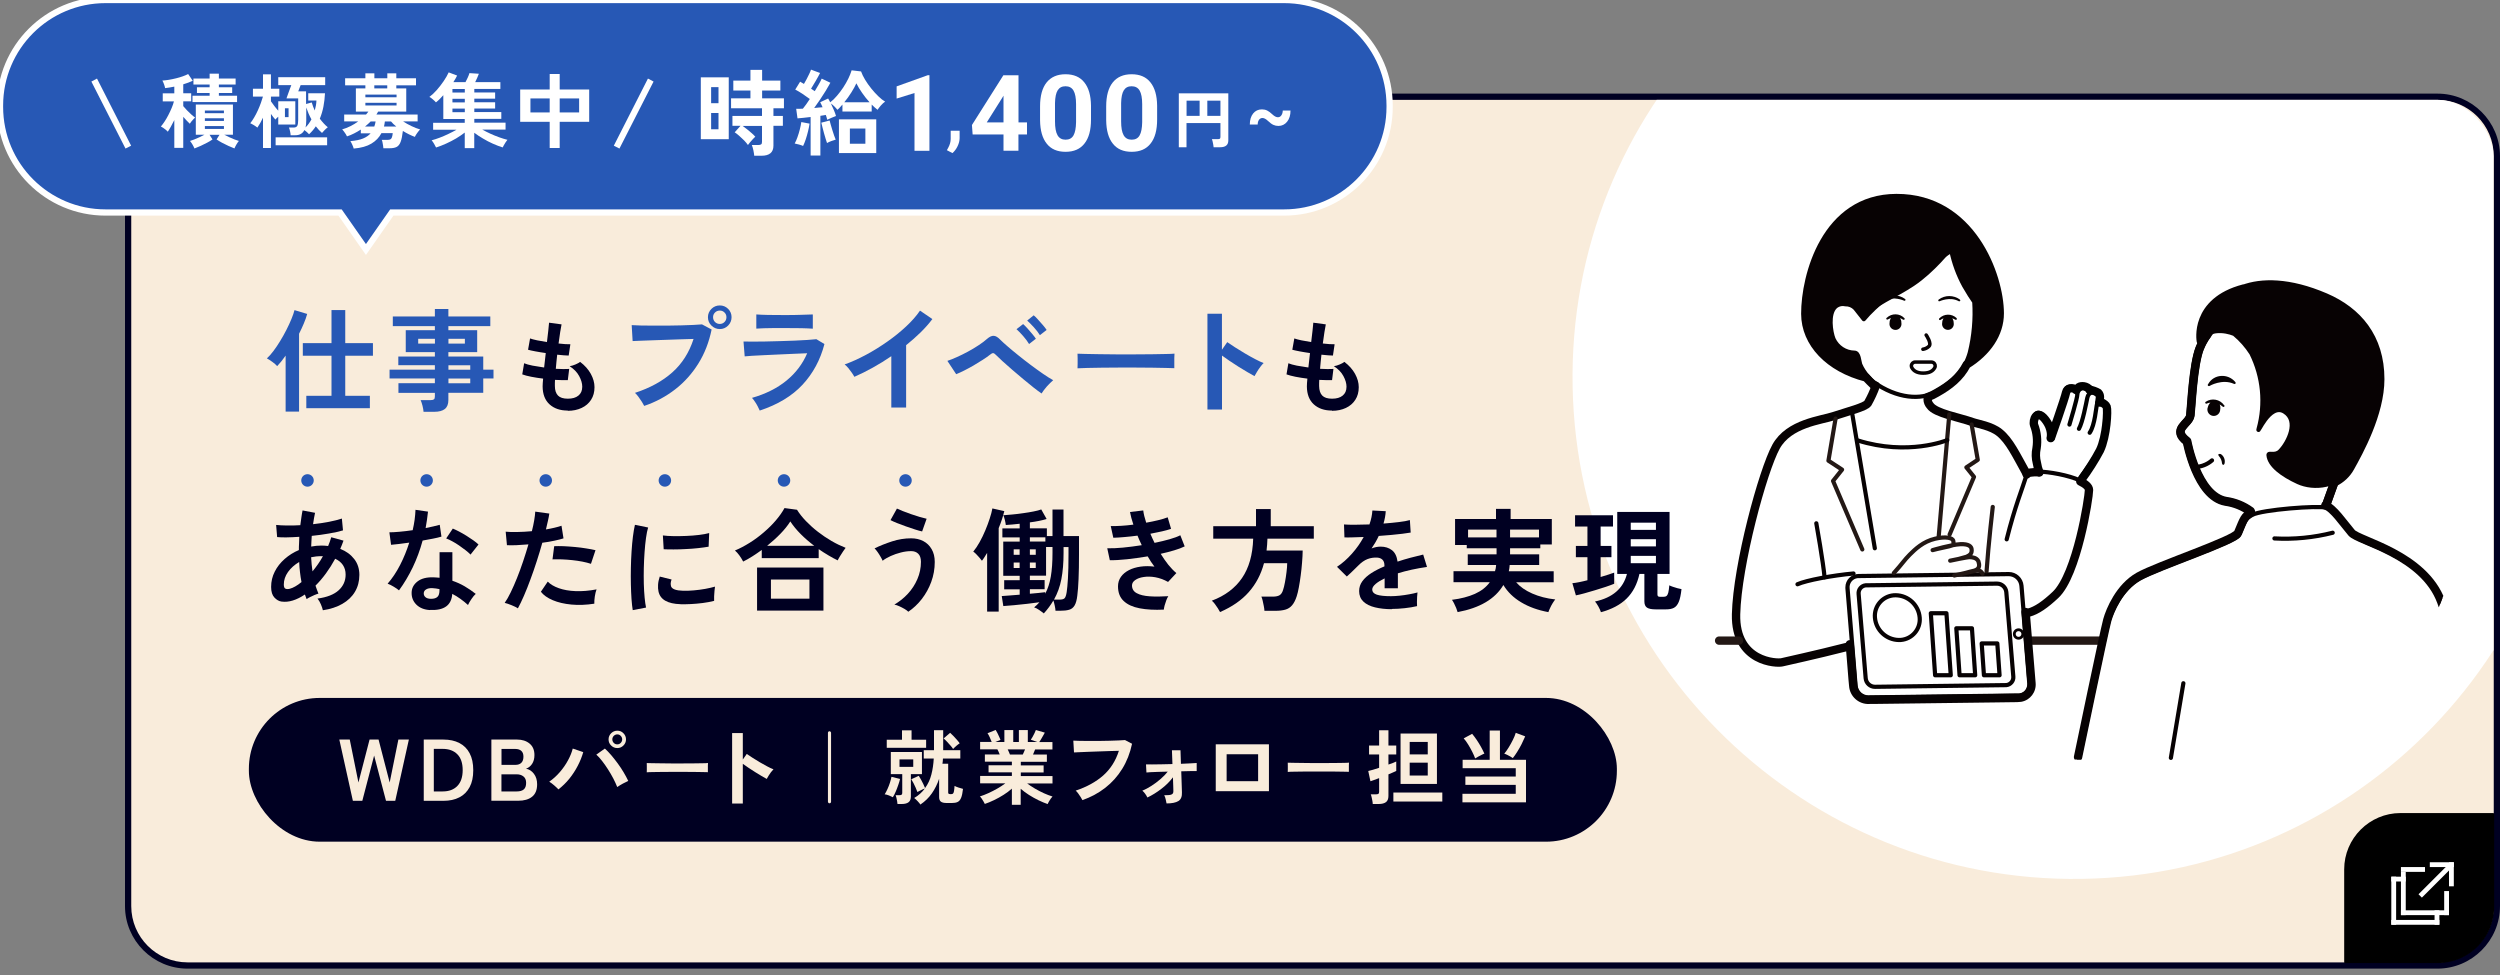
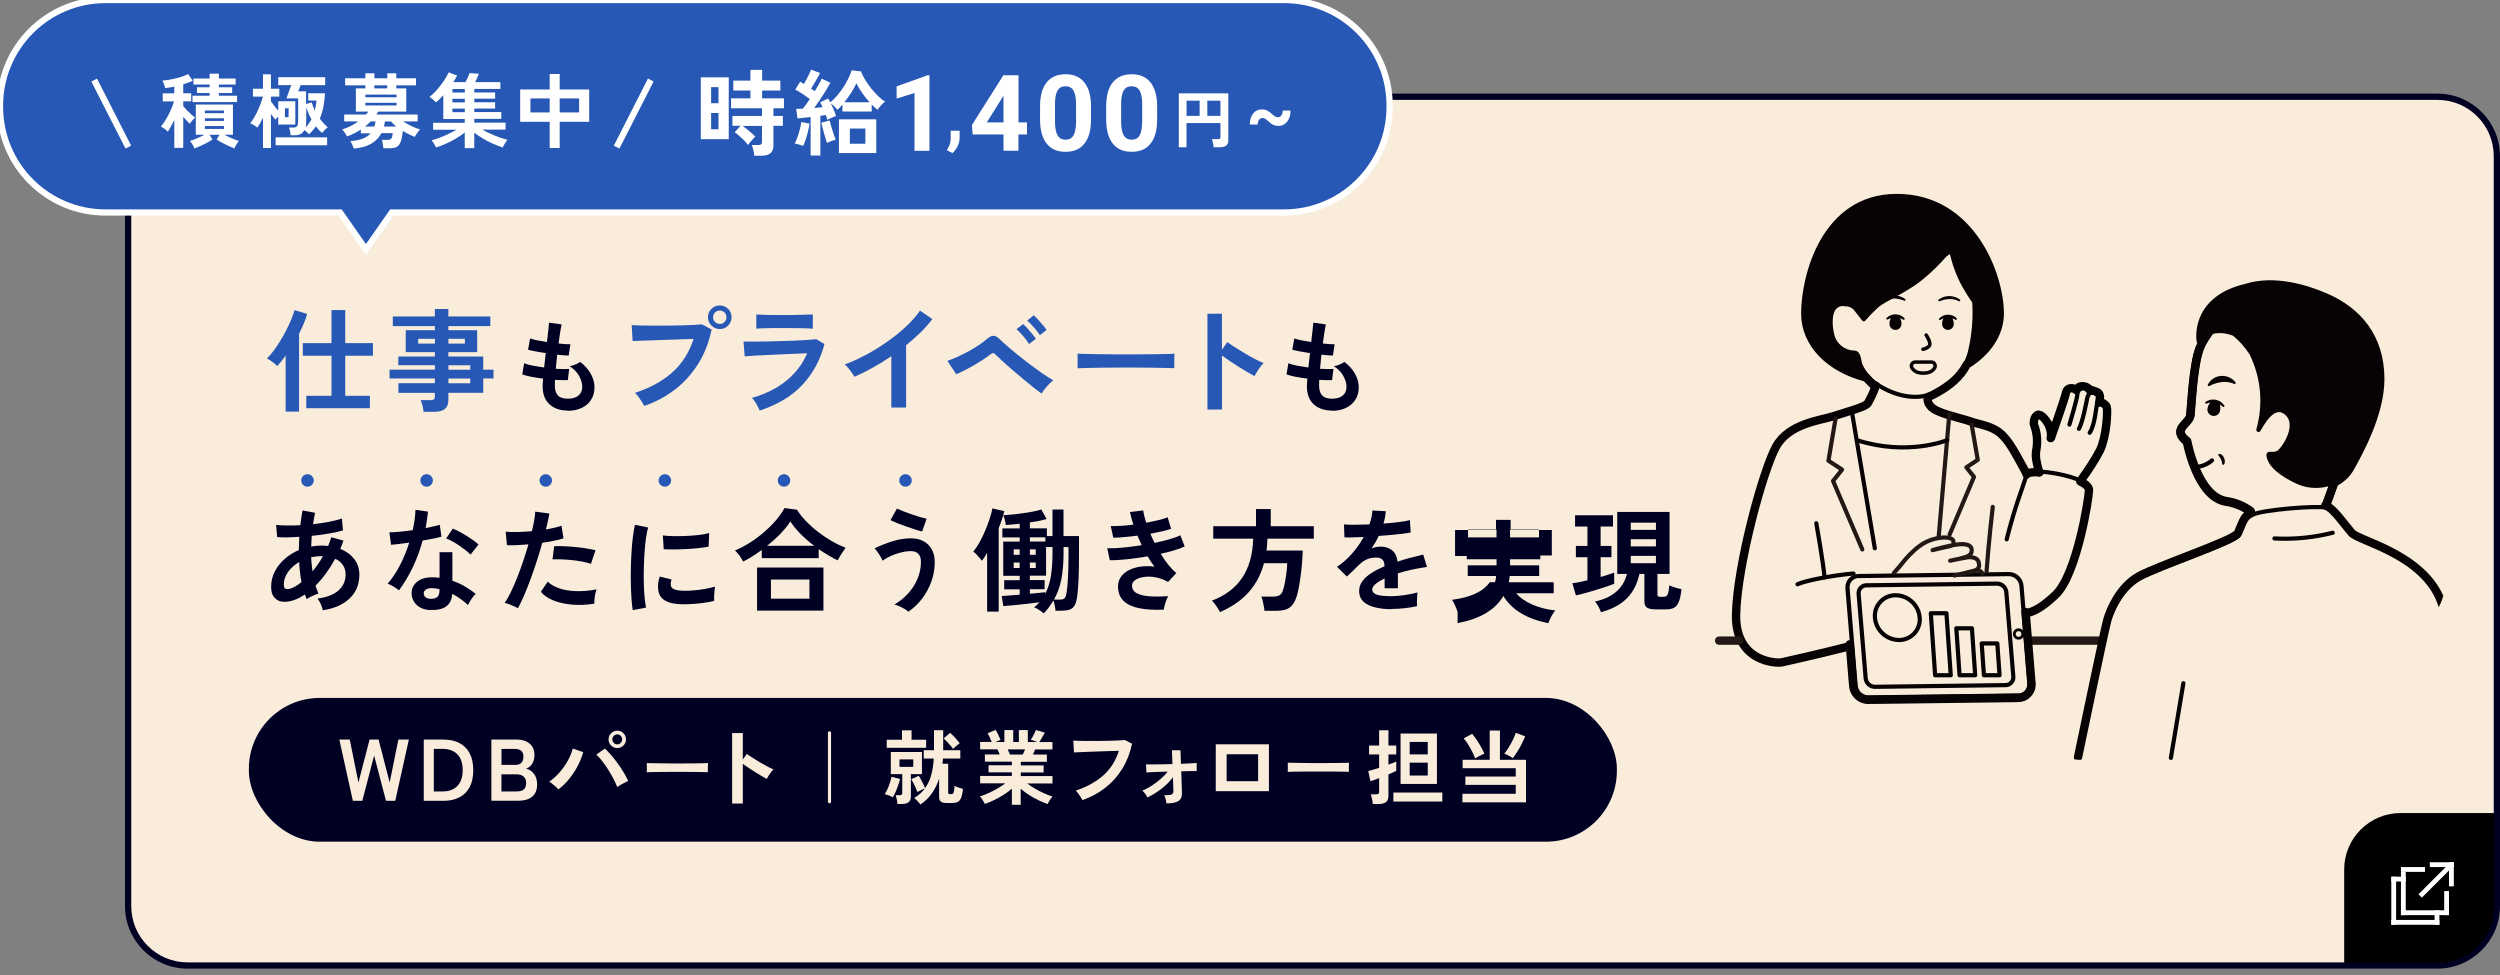
<svg xmlns="http://www.w3.org/2000/svg" id="_レイヤー_1" data-name="レイヤー 1" viewBox="0 0 400 156">
  <rect x="0" y="0" width="400" height="156" fill="#808080" stroke="none" />
  <defs>
    <style>
      .cls-1, .cls-2, .cls-3, .cls-4, .cls-5, .cls-6, .cls-7, .cls-8, .cls-9, .cls-10, .cls-11, .cls-12 {
        fill: none;
      }

      .cls-1, .cls-2, .cls-9, .cls-10, .cls-11, .cls-12 {
        stroke: #070203;
      }

      .cls-1, .cls-3, .cls-4, .cls-7, .cls-8, .cls-9, .cls-10, .cls-12 {
        stroke-linecap: round;
      }

      .cls-1, .cls-3, .cls-4, .cls-7, .cls-8, .cls-10, .cls-12 {
        stroke-linejoin: round;
      }

      .cls-1, .cls-3, .cls-7 {
        stroke-width: 1.34px;
      }

      .cls-2 {
        stroke-width: .45px;
      }

      .cls-2, .cls-5, .cls-9, .cls-11 {
        stroke-miterlimit: 10;
      }

      .cls-3, .cls-8 {
        stroke: #231815;
      }

      .cls-13 {
        fill: #fff;
      }

      .cls-4, .cls-7 {
        stroke: #000;
      }

      .cls-4, .cls-8, .cls-11, .cls-12 {
        stroke-width: .67px;
      }

      .cls-5 {
        stroke: #fff;
      }

      .cls-14 {
        fill: #2758b5;
      }

      .cls-15 {
        fill: #002;
      }

      .cls-16 {
        clip-path: url(#clippath-3);
      }

      .cls-9 {
        stroke-width: .57px;
      }

      .cls-17 {
        fill: #070203;
      }

      .cls-10 {
        stroke-width: .56px;
      }

      .cls-18 {
        clip-path: url(#clippath-2);
      }

      .cls-19 {
        fill: #f9ecdb;
      }

      .cls-20 {
        clip-path: url(#clippath);
      }
    </style>
    <clipPath id="clippath">
      <rect class="cls-6" x="18.96" y="15.98" width="380" height="140" rx="8.99" ry="8.99" />
    </clipPath>
    <clipPath id="clippath-2">
      <path class="cls-6" d="M395.14,70.82c.69,36.5-28.34,66.56-64.84,67.13-36.5.57-66.65-28.56-67.34-65.06-.69-36.5,28.34-66.56,64.84-67.13,36.5-.57,66.65,28.56,67.34,65.06Z" />
    </clipPath>
    <clipPath id="clippath-3">
      <rect class="cls-6" x="270.65" y="29.93" width="131.81" height="91.59" />
    </clipPath>
  </defs>
  <g>
    <rect class="cls-19" x="20.5" y="15.48" width="379" height="139" rx="9.5" ry="9.5" />
    <path class="cls-15" d="M390,15.98c4.96,0,9,4.04,9,9v120c0,4.96-4.04,9-9,9H30c-4.96,0-9-4.04-9-9V24.98c0-4.96,4.04-9,9-9h360M390,14.98H30c-5.5,0-10,4.5-10,10v120c0,5.5,4.5,10,10,10h360c5.5,0,10-4.5,10-10V24.98c0-5.5-4.5-10-10-10h0Z" />
  </g>
  <g class="cls-20">
-     <path class="cls-13" d="M411.59,59.38c.84,44.18-34.3,80.55-78.47,81.24-44.17.69-80.66-34.56-81.5-78.74-.84-44.18,34.3-80.55,78.47-81.24,44.17-.69,80.66,34.56,81.5,78.74Z" />
-   </g>
+     </g>
  <g>
    <rect class="cls-15" x="39.82" y="111.67" width="218.88" height="23" rx="11.34" ry="11.34" />
    <g>
      <path class="cls-19" d="M142.87,127.56c-.17-.09-.39-.19-.64-.29-.25-.1-.48-.16-.68-.18.14-.22.28-.49.44-.83.15-.33.29-.68.4-1.03s.2-.67.24-.94l1.38.34c-.07.29-.16.61-.29.97-.12.36-.26.71-.4,1.05s-.3.64-.46.9ZM141.88,119.65v-1.29h2.44v-1.51h1.53v1.51h2.33v1.29h-6.31ZM143.6,128.65c0-.12-.03-.27-.06-.46-.03-.18-.07-.36-.11-.54-.04-.18-.09-.32-.13-.42h.61c.16,0,.28-.03.35-.08.07-.05.1-.16.1-.31v-2.98h-1.83v-3.54h4.98v3.54h-1.77v3.57c0,.42-.12.73-.36.92-.24.19-.61.29-1.1.29h-.68ZM143.92,122.7h2.2v-1.2h-2.2v1.2ZM147.29,128.76c-.1-.16-.26-.34-.46-.56s-.39-.39-.56-.52c.36-.21.68-.44.96-.7s.54-.53.75-.83c-.17.06-.38.15-.62.28-.24.12-.43.22-.58.29-.06-.18-.15-.4-.26-.66s-.23-.51-.36-.76c-.13-.25-.25-.46-.36-.62l1.2-.55c.11.17.23.36.36.6.13.23.25.47.37.72.12.24.21.46.28.64.47-.64.81-1.37,1.01-2.17.21-.81.33-1.66.38-2.55h-1.6v-1.34h1.64v-3.2h1.47v3.2h2.74v1.34h-2.78c0,.28-.04.55-.08.83h.92v4.61c0,.13.06.21.18.23.02,0,.07.02.14.02.08,0,.13,0,.17,0,.11,0,.2-.03.27-.08.07-.05.12-.17.16-.36s.07-.48.1-.88c.15.09.36.18.64.27s.52.16.71.21c-.07.64-.17,1.12-.31,1.45s-.32.54-.56.65c-.23.11-.53.16-.9.16h-.84c-.42,0-.73-.07-.92-.21-.19-.14-.29-.39-.29-.73v-2.94c-.28.84-.66,1.61-1.15,2.32s-1.11,1.31-1.85,1.81ZM152.5,119.84c-.1-.16-.23-.34-.42-.55-.18-.21-.37-.42-.57-.63s-.37-.38-.53-.51l1.04-.9c.15.13.32.29.51.49.19.2.39.41.57.62.19.21.33.4.45.57-.17.1-.35.25-.55.42-.2.18-.38.34-.51.49Z" />
      <path class="cls-19" d="M161.9,128.77v-2.59c-.39.35-.83.68-1.32.99-.49.31-.99.59-1.51.84s-1.02.46-1.5.62c-.04-.1-.11-.23-.2-.38s-.18-.3-.29-.46c-.1-.15-.2-.27-.3-.36.42-.13.88-.31,1.37-.53s.96-.47,1.44-.74c.47-.27.89-.55,1.27-.83h-4.04v-1.18h5.08v-.58h-3.73v-1.13h3.73v-.57h-4.32v-1.16h2.37c-.06-.15-.12-.29-.18-.44s-.12-.27-.19-.38h-2.76v-1.18h1.85c-.09-.23-.19-.47-.31-.74s-.24-.49-.36-.65l1.31-.53c.09.13.18.3.28.5.1.2.19.4.28.6.09.19.16.36.21.49l-.82.34h1.44v-1.91h1.42v1.91h.9v-1.91h1.43v1.91h1.53l-1.05-.36c.09-.12.18-.28.29-.47.11-.19.21-.39.31-.6.1-.2.17-.37.21-.49l1.43.42c-.08.15-.17.32-.29.52-.11.2-.22.39-.33.57-.11.18-.2.32-.27.42h2.11v1.18h-2.77c-.11.29-.23.57-.34.82h2.22v1.16h-4.17v.57h3.65v1.13h-3.65v.58h5.07v1.18h-4.06c.37.28.79.55,1.26.83.47.27.94.52,1.43.74.49.22.94.39,1.37.52-.09.09-.18.21-.29.36-.1.15-.2.31-.29.46-.09.16-.15.29-.2.39-.48-.17-.97-.37-1.48-.62-.51-.25-1.01-.53-1.5-.84-.49-.31-.93-.64-1.33-.99v2.57h-1.44ZM161.58,120.72h2.07c.06-.12.12-.25.18-.4s.12-.28.18-.42h-2.78c.07.14.13.28.2.43s.11.28.16.39Z" />
      <path class="cls-19" d="M173.19,128.03c-.06-.12-.15-.28-.27-.48s-.25-.39-.4-.59c-.15-.2-.28-.35-.41-.46,1.77-.59,3.24-1.4,4.4-2.42,1.16-1.03,2-2.34,2.51-3.95-.44,0-.94.02-1.5.04-.56.02-1.13.04-1.71.06-.58.02-1.14.04-1.68.06-.54.02-1.01.04-1.41.06-.4.02-.7.03-.88.04l-.11-1.89c.27.02.62.03,1.06.04.44,0,.93.01,1.46.01s1.09,0,1.65,0,1.11-.01,1.64-.03c.53-.01,1.01-.03,1.44-.05s.77-.04,1.02-.06l1.13.59c-.32,1.49-.84,2.83-1.57,4.01-.73,1.18-1.63,2.19-2.72,3.04s-2.31,1.5-3.68,1.98Z" />
      <path class="cls-19" d="M186.65,128.56c-.04-.19-.08-.41-.14-.67-.06-.26-.13-.47-.24-.65.6,0,.99-.03,1.19-.13.2-.09.29-.27.28-.55,0-.09,0-.34-.02-.76-.01-.41-.03-.89-.05-1.43-.51.68-1.13,1.3-1.86,1.85-.73.56-1.47,1.02-2.23,1.38-.08-.19-.2-.38-.35-.59s-.3-.38-.46-.5c.46-.19.94-.44,1.44-.76s.99-.68,1.45-1.08.86-.8,1.18-1.21c-.54,0-1.05.02-1.54.04-.49.02-.89.04-1.23.05-.33.01-.54.03-.64.05l-.07-1.3c.21,0,.53.01.97.01s.94,0,1.51-.02c.57-.01,1.15-.03,1.75-.04l-.08-2.21h1.37l.07,2.17c.55-.02,1.05-.04,1.5-.07.45-.03.79-.05,1.02-.06v1.29c-.11,0-.4-.01-.85,0s-1,.02-1.62.04c.02.51.04,1.01.05,1.5.01.49.03.9.04,1.24.01.34.02.54.02.62.03.68-.16,1.15-.57,1.4-.41.25-1.04.38-1.9.38Z" />
      <path class="cls-19" d="M194.52,126.59v-7.5h8.51v7.5h-8.51ZM196.26,124.99h5.04v-4.31h-5.04v4.31Z" />
      <path class="cls-19" d="M206.04,123.53c0-.11.01-.26.01-.46v-.58c0-.19,0-.34-.01-.46.15,0,.42.02.81.02.39,0,.85.02,1.39.02.54,0,1.12.01,1.73.02.62,0,1.23,0,1.85,0s1.2,0,1.75-.01c.55,0,1.02-.02,1.42-.02.4,0,.69-.02.85-.04,0,.1-.02.25-.02.44s0,.39,0,.58,0,.35,0,.45c-.2,0-.49-.02-.88-.02s-.84-.02-1.36-.02c-.52,0-1.06-.01-1.64-.01h-1.76c-.59,0-1.16,0-1.69.01-.54,0-1.02.02-1.45.02-.43,0-.77.02-1.01.04Z" />
      <path class="cls-19" d="M219.64,128.64c0-.14-.03-.31-.06-.51-.04-.2-.07-.39-.12-.58-.04-.19-.09-.34-.14-.46h.86c.17,0,.3-.03.37-.08.07-.05.11-.16.11-.33v-2.18c-.31.11-.59.21-.84.31-.25.09-.43.15-.55.19l-.35-1.64c.2-.04.45-.11.76-.2.31-.09.63-.19.98-.31v-2.14h-1.61v-1.43h1.61v-2.44h1.49v2.44h1.25v1.43h-1.25v1.62c.28-.1.53-.19.75-.27.22-.09.39-.16.5-.22v1.51c-.11.06-.28.14-.5.23-.22.09-.47.2-.75.32v3.45c0,.45-.13.78-.38.98-.26.2-.65.31-1.18.31h-.95ZM222.94,128.25v-1.44h7.83v1.44h-7.83ZM224.09,125.43v-8.07h5.82v8.07h-5.82ZM225.55,120.7h2.89v-1.99h-2.89v1.99ZM225.55,124.08h2.89v-2.05h-2.89v2.05Z" />
      <path class="cls-19" d="M233.99,128.38v-1.37h8.53v-1.43h-8.06v-1.34h8.06v-1.33h-8.5v-1.34h4.33v-4.69h1.64v4.69h4.17v6.8h-10.17ZM236.03,121.36c-.11-.31-.27-.67-.47-1.07s-.42-.79-.66-1.18-.47-.71-.71-.97l1.35-.73c.24.29.49.61.73.97s.48.74.69,1.12c.21.38.39.74.54,1.08-.12.04-.28.11-.46.21-.19.1-.37.19-.56.29-.19.1-.34.19-.46.27ZM242.05,121.3c-.1-.08-.24-.17-.4-.26-.16-.1-.33-.19-.51-.27s-.33-.15-.46-.18c.23-.27.46-.6.71-1,.25-.4.47-.81.68-1.23.21-.42.36-.79.45-1.11l1.51.57c-.16.38-.35.79-.57,1.23s-.46.85-.71,1.25c-.25.39-.48.73-.71,1.01Z" />
    </g>
  </g>
  <path d="M390.07,154.09h-14.89c-.06,0-.11-.05-.11-.11v-14.89c0-4.95,4.05-9,9-9h14.86c.08,0,.14.06.14.14v14.86c0,4.95-4.05,9-9,9Z" />
  <g>
    <g id="_グループ_33" data-name="グループ 33">
      <rect id="_長方形_50" data-name="長方形 50" class="cls-13" x="382.61" y="140.27" width=".77" height="7.69" />
      <g id="_グループ_320" data-name="グループ 320">
        <rect id="_長方形_51" data-name="長方形 51" class="cls-13" x="382.61" y="147.19" width="7.69" height=".77" />
      </g>
      <rect id="_長方形_52" data-name="長方形 52" class="cls-13" x="384.15" y="145.65" width="7.69" height=".77" />
      <rect id="_長方形_53" data-name="長方形 53" class="cls-13" x="382.61" y="140.27" width="2.31" height=".77" />
      <rect id="_長方形_54" data-name="長方形 54" class="cls-13" x="384.15" y="138.73" width="3.85" height=".77" />
      <rect id="_長方形_55" data-name="長方形 55" class="cls-13" x="391.07" y="142.57" width=".77" height="3.85" />
      <rect id="_長方形_56" data-name="長方形 56" class="cls-13" x="389.53" y="145.65" width=".77" height="2.31" />
      <rect id="_長方形_57" data-name="長方形 57" class="cls-13" x="384.15" y="139.5" width=".77" height="6.92" />
    </g>
    <g id="_グループ_34" data-name="グループ 34">
      <rect id="_長方形_58" data-name="長方形 58" class="cls-13" x="388.77" y="137.96" width="3.85" height=".77" />
      <rect id="_長方形_59" data-name="長方形 59" class="cls-13" x="391.84" y="137.96" width=".77" height="3.85" />
    </g>
    <path id="_パス_21" data-name="パス 21" class="cls-13" d="M387.5,143.62l-.54-.54,4.62-4.62.54.54-4.62,4.62Z" />
  </g>
  <g>
    <path class="cls-14" d="M45.7,65.85v-8.95c-.23.32-.46.63-.68.91-.23.28-.45.54-.67.77-.19-.22-.45-.44-.78-.68-.33-.24-.62-.43-.87-.56.32-.29.67-.67,1.03-1.15.36-.48.72-1.01,1.08-1.6.36-.59.7-1.19,1.01-1.8.31-.61.58-1.19.81-1.75.23-.55.39-1.03.49-1.42l2.03.61c-.13.48-.31.99-.54,1.53-.23.54-.48,1.09-.76,1.64v12.46h-2.14ZM49.01,65.31v-1.98h4.03v-6.41h-4.59v-2.02h4.59v-5.29h2.2v5.29h4.43v2.02h-4.43v6.41h3.94v1.98h-10.17Z" />
    <path class="cls-14" d="M67.77,65.91c-.02-.3-.08-.63-.17-.99-.09-.36-.19-.66-.3-.9h1.58c.25,0,.43-.04.54-.12.11-.08.16-.24.16-.48v-.56h-5.83v-1.55h5.83v-.76h-7.25v-1.4h7.25v-.72h-5.85v-1.39h5.85v-.7h-4.66v-3.51h4.66v-.65h-6.73v-1.55h6.73v-1.19h2.16v1.19h6.71v1.55h-6.71v.65h4.61v3.51h-4.61v.7h5.58v2.11h1.64v1.4h-1.64v2.3h-5.58v1.15c0,.66-.19,1.14-.57,1.44-.38.3-.95.45-1.72.45h-1.69ZM66.91,54.98h2.68v-.77h-2.68v.77ZM71.75,54.98h2.63v-.77h-2.63v.77ZM71.75,59.16h3.49v-.72h-3.49v.72ZM71.75,61.32h3.49v-.76h-3.49v.76Z" />
    <path class="cls-15" d="M90.82,65.69c-1.19,0-2.16-.33-2.89-.99s-1.1-1.62-1.11-2.86c0-.15,0-.33.02-.54.02-.21.03-.45.06-.72-.68-.08-1.32-.19-1.91-.3s-1.07-.25-1.43-.38l.3-1.78c.32.14.77.26,1.35.38.58.11,1.2.21,1.85.3.04-.37.08-.75.13-1.14s.08-.77.13-1.17c-.59-.08-1.14-.18-1.65-.27-.51-.1-.91-.18-1.18-.26l.32-1.81c.26.1.63.19,1.12.3.49.1,1.02.19,1.58.28.08-.69.16-1.32.22-1.87s.1-.97.12-1.23l2,.27c-.06.29-.14.7-.22,1.24-.08.54-.17,1.14-.26,1.82.38.04.74.08,1.07.1.33.02.6.03.82.02l-.27,1.81c-.2,0-.46-.01-.78-.04-.32-.03-.67-.06-1.06-.1-.04.38-.08.76-.12,1.14s-.07.75-.1,1.12c.43.02.82.03,1.19.04.37,0,.69,0,.95-.02l-.22,1.79c-.29.01-.61.01-.95,0-.35,0-.71-.02-1.1-.04-.01.18-.02.36-.02.52,0,.17,0,.32,0,.47,0,.68.18,1.19.5,1.52.32.33.84.5,1.57.5s1.28-.16,1.69-.49c.41-.33.62-.8.62-1.43,0-.53-.17-1.1-.5-1.71-.33-.61-.84-1.13-1.52-1.57.3-.04.61-.14.94-.28.33-.14.58-.28.74-.41.75.57,1.32,1.21,1.71,1.92.39.71.59,1.42.59,2.13,0,.78-.18,1.45-.55,2.02-.37.57-.87,1-1.51,1.3-.64.3-1.38.46-2.21.46Z" />
    <path class="cls-14" d="M103.07,64.94c-.08-.16-.2-.38-.37-.65-.17-.27-.35-.53-.55-.8-.2-.27-.38-.48-.56-.63,2.42-.79,4.41-1.88,5.98-3.28,1.57-1.4,2.7-3.18,3.4-5.35-.6.01-1.27.03-2.02.06-.75.03-1.53.05-2.33.08-.8.03-1.56.05-2.29.08-.73.03-1.37.05-1.91.07-.54.02-.94.03-1.2.05l-.15-2.55c.37.03.85.04,1.45.06.6.01,1.26.02,1.99.02s1.47,0,2.24,0c.77,0,1.52-.02,2.23-.04.71-.02,1.36-.04,1.95-.07.58-.03,1.04-.06,1.39-.09l1.54.82c-.42,2.03-1.12,3.84-2.12,5.44-1,1.6-2.22,2.98-3.69,4.12s-3.12,2.04-4.99,2.67ZM115.17,52.65c-.52,0-.96-.19-1.34-.56-.38-.37-.56-.82-.56-1.34s.19-.96.56-1.33c.37-.37.82-.55,1.34-.55s.96.18,1.33.55.55.81.55,1.33-.19.97-.55,1.34c-.37.37-.81.56-1.33.56ZM115.17,51.83c.29,0,.54-.1.75-.31s.31-.47.31-.77-.1-.54-.31-.75-.46-.31-.75-.31-.56.1-.77.31-.31.46-.31.75.1.56.31.77.47.31.77.31Z" />
    <path class="cls-14" d="M121.56,65.7c-.08-.18-.18-.39-.31-.65s-.28-.51-.45-.76c-.17-.25-.32-.46-.48-.63,2.19-.63,4.03-1.55,5.51-2.76,1.48-1.21,2.59-2.67,3.32-4.38-.63.03-1.35.06-2.16.09-.8.04-1.62.08-2.45.11-.83.04-1.61.08-2.36.11s-1.38.07-1.92.1c-.54.03-.91.06-1.11.09l-.19-2.38c.33.01.8.02,1.41.02s1.29,0,2.05-.02,1.54-.03,2.36-.06,1.6-.05,2.37-.08c.77-.03,1.45-.07,2.06-.11.61-.04,1.08-.09,1.41-.12l1.29.78c-.66,2.53-1.83,4.7-3.51,6.51-1.68,1.8-3.96,3.18-6.84,4.13ZM121.01,52.59v-2.28c.48.04,1.11.06,1.88.08s1.67.02,2.68.02,1.85-.01,2.62-.04c.77-.02,1.39-.04,1.86-.06v2.28c-.48-.04-1.09-.06-1.81-.08-.73-.01-1.62-.02-2.67-.02-.57,0-1.15,0-1.74,0-.59,0-1.13.02-1.63.03-.5.01-.9.03-1.19.06Z" />
    <path class="cls-14" d="M142.61,65.22v-8.23c-.96.66-1.95,1.27-2.96,1.83s-1.99,1.05-2.95,1.47c-.1-.19-.24-.41-.42-.67-.18-.25-.36-.5-.56-.74-.2-.24-.39-.43-.58-.57,1.1-.39,2.24-.91,3.42-1.54,1.18-.63,2.31-1.34,3.41-2.11s2.1-1.58,3.01-2.43,1.65-1.69,2.22-2.53l1.98,1.35c-.54.72-1.17,1.43-1.89,2.14-.72.7-1.49,1.38-2.31,2.04v9.97h-2.38Z" />
    <path class="cls-14" d="M166.66,62.96c-.33-.22-.75-.53-1.27-.94-.52-.41-1.08-.87-1.68-1.37s-1.19-1-1.77-1.5c-.58-.5-1.1-.96-1.56-1.38-.46-.42-.81-.75-1.04-.99-.17-.18-.31-.27-.44-.28-.13,0-.29.07-.48.24-.34.27-.74.55-1.21.85-.46.3-.95.6-1.45.89-.51.29-1,.56-1.48.8s-.91.44-1.29.59l-1.41-2.13c.43-.14.93-.34,1.51-.6.58-.26,1.17-.55,1.78-.88.61-.33,1.18-.67,1.72-1.03.54-.35.98-.69,1.34-1.01.39-.34.75-.51,1.06-.49.32.01.67.22,1.06.63.25.25.63.6,1.14,1.04.51.44,1.08.92,1.72,1.43s1.3,1.04,1.99,1.55c.68.51,1.34.98,1.97,1.42s1.17.77,1.64,1.03c-.32.27-.65.6-1.01,1-.35.4-.64.78-.85,1.13ZM164.65,55.04c-.24-.41-.56-.83-.95-1.28-.39-.45-.75-.81-1.06-1.09l1.06-.82c.18.15.4.38.67.67.27.3.53.6.78.9s.45.56.59.78l-1.08.84ZM166.38,53.62c-.24-.39-.56-.81-.96-1.25-.4-.44-.76-.8-1.07-1.08l1.04-.84c.19.15.42.37.68.67.27.29.53.59.79.89.26.3.46.56.6.78l-1.08.84Z" />
    <path class="cls-14" d="M172.4,58.94c.01-.18.02-.42.02-.72v-.91c0-.3,0-.54-.02-.72.24.01.67.03,1.28.04.61.01,1.35.03,2.2.04.86.01,1.77.02,2.75.03.97,0,1.95,0,2.93,0s1.9,0,2.76-.02c.87-.01,1.62-.03,2.25-.04s1.08-.03,1.35-.06c-.01.16-.02.4-.03.7,0,.3,0,.61,0,.92,0,.31,0,.55,0,.71-.32-.01-.78-.03-1.4-.04s-1.33-.03-2.15-.04c-.82-.01-1.69-.02-2.6-.02h-2.78c-.94,0-1.83,0-2.68.02s-1.61.03-2.29.04-1.21.03-1.61.06Z" />
    <path class="cls-14" d="M193.19,65.51v-15.31h2.32v5.76l.85-1.22c.3.22.71.48,1.21.81.5.32,1.04.65,1.61.99.57.34,1.12.64,1.65.92.53.28.98.49,1.35.63-.15.14-.33.34-.52.6-.2.26-.38.53-.54.8s-.3.5-.4.69c-.3-.17-.68-.38-1.13-.64-.45-.26-.92-.55-1.42-.86-.5-.32-.98-.63-1.44-.94-.46-.31-.86-.59-1.21-.85v8.63h-2.32Z" />
    <path class="cls-15" d="M213.1,65.69c-1.19,0-2.16-.33-2.89-.99s-1.1-1.62-1.11-2.86c0-.15,0-.33.02-.54.02-.21.03-.45.06-.72-.68-.08-1.32-.19-1.91-.3-.59-.12-1.07-.25-1.43-.38l.3-1.78c.32.14.77.26,1.35.38.58.11,1.2.21,1.85.3.04-.37.08-.75.13-1.14s.09-.77.13-1.17c-.59-.08-1.14-.18-1.65-.27-.51-.1-.91-.18-1.18-.26l.32-1.81c.26.1.63.19,1.12.3.49.1,1.02.19,1.58.28.08-.69.16-1.32.22-1.87s.1-.97.12-1.23l2,.27c-.06.29-.14.7-.22,1.24-.09.54-.17,1.14-.26,1.82.38.04.74.08,1.07.1.33.02.6.03.82.02l-.27,1.81c-.2,0-.46-.01-.78-.04-.32-.03-.67-.06-1.06-.1-.04.38-.08.76-.12,1.14s-.07.75-.1,1.12c.43.02.82.03,1.19.04.37,0,.69,0,.95-.02l-.22,1.79c-.29.01-.61.01-.95,0-.35,0-.71-.02-1.1-.04-.01.18-.02.36-.02.52,0,.17,0,.32,0,.47.01.68.18,1.19.5,1.52.32.33.84.5,1.57.5s1.28-.16,1.69-.49c.41-.33.62-.8.62-1.43,0-.53-.17-1.1-.5-1.71-.33-.61-.84-1.13-1.52-1.57.3-.04.61-.14.94-.28.33-.14.58-.28.74-.41.75.57,1.32,1.21,1.71,1.92.39.71.59,1.42.59,2.13,0,.78-.18,1.45-.55,2.02s-.87,1-1.51,1.3c-.64.3-1.38.46-2.21.46Z" />
  </g>
  <g>
    <path class="cls-15" d="M51.65,97.61c-.05-.24-.15-.55-.31-.92-.16-.37-.34-.68-.54-.92,1.51-.2,2.64-.65,3.38-1.32s1.12-1.51,1.12-2.51c0-.6-.15-1.11-.44-1.54s-.71-.76-1.23-1c-.94,1.72-1.99,3.15-3.15,4.3.07.23.15.45.23.66.08.21.16.42.24.62-.19.05-.41.13-.65.23-.24.11-.47.22-.7.33s-.41.22-.54.32c-.05-.12-.1-.24-.14-.37-.05-.13-.1-.25-.14-.37-.65.44-1.29.76-1.93.96s-1.24.25-1.82.17c-.4-.06-.77-.27-1.12-.64-.35-.37-.53-.93-.53-1.7,0-.88.19-1.69.58-2.45.38-.76.91-1.43,1.58-2.02.67-.59,1.42-1.07,2.28-1.43,0-.36,0-.72.03-1.07.02-.35.03-.71.04-1.05-.72.05-1.39.08-2.01.09-.62.01-1.13,0-1.54-.05l-.16-1.94c.47.05,1.04.08,1.71.09.67.01,1.39,0,2.16-.05.06-.43.12-.85.17-1.24.05-.4.12-.77.19-1.12l2,.38c-.12.55-.23,1.16-.32,1.82.89-.1,1.74-.22,2.55-.38.81-.16,1.5-.33,2.06-.52l.18,1.89c-.6.18-1.34.35-2.23.5-.89.16-1.81.28-2.77.38-.02.28-.04.56-.05.85-.01.29-.02.58-.04.86.54-.11,1.1-.16,1.67-.16.18,0,.36,0,.53.02s.34.03.51.05c.1-.23.19-.46.27-.69.08-.23.16-.47.23-.71l1.96.54c-.08.23-.17.45-.25.67-.08.22-.17.43-.27.65.95.37,1.69.92,2.24,1.63.55.71.82,1.56.82,2.53,0,1.02-.24,1.92-.71,2.71-.47.79-1.15,1.43-2.02,1.93s-1.91.84-3.11,1.02ZM46.4,94.19c.24-.06.52-.18.84-.36.32-.18.65-.41,1-.7-.1-.5-.18-1.03-.24-1.57-.07-.54-.11-1.09-.13-1.64-.74.43-1.34.97-1.79,1.6-.45.64-.67,1.3-.67,2,0,.37.09.6.27.67.18.08.43.08.74,0ZM50,91.42c.29-.35.58-.73.86-1.13s.56-.84.81-1.3h-.23c-.29,0-.57.01-.85.04-.28.03-.55.08-.81.13.04.76.11,1.51.22,2.25Z" />
    <path class="cls-15" d="M63.84,94.46c-.19-.17-.47-.36-.83-.58-.36-.22-.69-.38-.99-.49.74-.85,1.41-1.85,2-3,.59-1.15,1.07-2.34,1.46-3.57-.6.08-1.16.16-1.67.22-.52.06-.93.1-1.24.13l-.27-2c.42,0,.96-.03,1.63-.09.67-.06,1.36-.14,2.1-.25.13-.56.23-1.12.31-1.67.07-.55.12-1.08.14-1.59l2,.29c-.1.9-.22,1.78-.38,2.63.42-.08.82-.17,1.21-.26.39-.09.74-.18,1.05-.26l.27,1.89c-.37.11-.82.22-1.34.32-.52.11-1.08.21-1.67.31-.41,1.51-.94,2.94-1.58,4.28-.65,1.34-1.38,2.57-2.2,3.69ZM68.81,97.61c-.92-.05-1.65-.34-2.18-.86s-.79-1.17-.77-1.93c.01-.71.32-1.3.93-1.78.61-.48,1.46-.7,2.55-.67.17.01.34.02.5.03.17,0,.33.02.49.04v-4.09h2.05v4.57c.68.23,1.33.52,1.95.88.62.36,1.21.77,1.79,1.22-.22.19-.45.47-.69.83-.25.36-.43.68-.55.95-.38-.35-.79-.68-1.21-.98-.42-.31-.86-.57-1.31-.8-.12,1.82-1.3,2.68-3.55,2.57ZM68.97,95.81c.46,0,.79-.1,1.02-.31s.33-.58.33-1.11v-.13c-.37-.08-.76-.14-1.15-.16-.41-.01-.74.05-.98.2-.25.14-.38.35-.39.61-.01.26.08.48.29.65.2.17.5.25.88.25ZM75.27,88.72c-.19-.2-.45-.43-.77-.68-.32-.25-.67-.5-1.04-.76s-.74-.48-1.11-.68-.69-.35-.96-.45l1.06-1.58c.29.12.62.28,1.01.48.38.2.77.42,1.17.67.4.25.76.49,1.1.73.34.24.61.46.83.67l-1.28,1.62Z" />
    <path class="cls-15" d="M82.88,97.34c-.26-.17-.61-.34-1.03-.51s-.79-.3-1.1-.37c.31-.44.64-1.01.97-1.7.34-.69.67-1.46,1.01-2.3s.66-1.73.97-2.65c.31-.92.59-1.82.85-2.71-.68.06-1.33.1-1.94.13-.61.02-1.11.02-1.5,0l-.2-2.16c.49.05,1.11.07,1.86.05s1.53-.05,2.33-.13c.16-.62.28-1.2.37-1.73.09-.53.15-1,.17-1.4l2.25.31c-.05.35-.12.74-.22,1.16-.1.43-.2.88-.32,1.38.49-.08.95-.18,1.39-.28.43-.1.8-.21,1.1-.31l.32,2.02c-.37.12-.86.24-1.45.37s-1.24.24-1.94.33c-.26.95-.56,1.92-.88,2.92s-.66,1.98-1.01,2.92c-.35.95-.69,1.82-1.04,2.62s-.67,1.48-.98,2.04ZM95.09,96.59c-1.3.2-2.52.25-3.66.14-1.15-.11-2.14-.34-2.99-.7-.85-.36-1.48-.81-1.9-1.35l1.1-1.62c.42.43,1.01.78,1.77,1.05.76.27,1.66.43,2.68.47,1.03.04,2.14-.05,3.36-.28-.12.3-.21.68-.28,1.13-.07.46-.09.84-.08,1.15ZM94.55,90.21c-.4-.13-.85-.25-1.37-.35-.52-.1-1.06-.18-1.63-.24-.57-.06-1.13-.1-1.67-.12s-1.04-.01-1.48,0l.27-2.11c.43-.02.94-.02,1.52,0s1.19.08,1.82.13c.63.06,1.23.13,1.8.23.57.09,1.06.18,1.47.28l-.72,2.16Z" />
    <path class="cls-15" d="M101.24,97.64c-.08-.49-.15-1.09-.2-1.81s-.08-1.49-.1-2.34c-.02-.85-.02-1.72,0-2.62.02-.9.05-1.78.11-2.64.05-.86.13-1.65.22-2.39.09-.73.2-1.36.32-1.87l2.11.43c-.13.43-.25.99-.34,1.68-.1.69-.17,1.45-.23,2.27-.06.82-.1,1.67-.12,2.53-.02.86-.02,1.7,0,2.52.02.82.07,1.55.13,2.21.06.66.14,1.19.23,1.6l-2.12.41ZM108.89,96.67c-2.08-.06-3.25-.74-3.53-2.03-.07-.32-.1-.68-.07-1.08.02-.4.11-.83.27-1.31l1.89.47c-.08.23-.13.43-.14.61,0,.18.02.34.06.49.16.43.79.67,1.91.7.54.01,1.12,0,1.74-.06.62-.05,1.22-.14,1.82-.24.59-.11,1.11-.23,1.56-.36-.02.17-.05.4-.08.68-.03.29-.05.58-.06.87-.01.29-.01.54,0,.73-.56.14-1.17.26-1.81.34s-1.27.14-1.89.17c-.62.03-1.17.04-1.66.03ZM106.19,87.88l-.13-2.21c.46.06,1.01.1,1.67.11.66.01,1.35,0,2.06-.03.71-.03,1.4-.08,2.05-.16s1.2-.18,1.63-.3l-.09,2.18c-.48.08-1.04.16-1.67.23-.64.07-1.29.12-1.97.15-.68.04-1.33.06-1.94.06s-1.16,0-1.61-.03Z" />
    <path class="cls-15" d="M118.9,89.84c-.16-.31-.35-.63-.59-.96-.24-.33-.48-.6-.72-.8.78-.32,1.56-.74,2.35-1.23s1.54-1.05,2.25-1.66c.71-.61,1.36-1.24,1.93-1.91.57-.67,1.04-1.33,1.4-1.99l2,.27c.38.61.86,1.22,1.44,1.82s1.21,1.17,1.91,1.71c.7.54,1.42,1.03,2.18,1.47.76.44,1.51.8,2.25,1.09-.11.14-.24.34-.41.58-.16.25-.32.5-.48.75-.16.25-.28.48-.38.68-.49-.24-1-.51-1.51-.82-.52-.31-1.03-.63-1.53-.98v1.44h-9.11v-1.31c-.49.36-.99.7-1.49,1.02-.5.32-1,.6-1.48.84ZM121.13,97.7v-6.89h10.62v6.89h-10.62ZM122.72,87.33h7.56c-.77-.58-1.49-1.2-2.15-1.86s-1.23-1.35-1.68-2.04c-.41.65-.94,1.31-1.59,1.98-.65.67-1.37,1.31-2.13,1.93ZM123.35,95.79h6.16v-3.06h-6.16v3.06Z" />
    <path class="cls-15" d="M145.31,97.86c-.14-.14-.34-.29-.6-.44-.26-.15-.53-.29-.82-.42s-.55-.22-.79-.27c.79-.46,1.51-1.03,2.15-1.72.64-.69,1.15-1.47,1.53-2.35s.57-1.8.57-2.77c0-.59-.15-1.02-.44-1.3-.29-.28-.67-.41-1.12-.41-.53,0-1.08.07-1.65.22-.57.14-1.11.33-1.62.56s-.95.48-1.3.76c-.06-.16-.17-.37-.32-.63s-.31-.52-.49-.77-.33-.44-.48-.58c.85-.42,1.79-.79,2.8-1.12,1.01-.33,2.03-.49,3.05-.49.73,0,1.38.15,1.94.44.56.29,1.01.72,1.34,1.29.33.56.5,1.25.5,2.05,0,1.12-.19,2.18-.56,3.19-.37,1.01-.88,1.92-1.51,2.74-.64.82-1.36,1.5-2.18,2.05ZM147.54,85.03c-.29-.06-.66-.16-1.12-.31-.46-.14-.94-.31-1.45-.49-.51-.18-.99-.36-1.44-.54-.45-.18-.8-.34-1.05-.47l1.03-1.85c.22.11.52.24.93.4.4.16.84.32,1.32.49.48.17.95.32,1.39.45.45.13.82.23,1.11.29l-.72,2.03Z" />
    <path class="cls-15" d="M157.94,97.86v-9.4c-.14.24-.29.47-.42.68-.14.22-.27.41-.41.58-.08-.12-.21-.28-.38-.47-.17-.19-.34-.38-.53-.58-.19-.19-.34-.33-.48-.41.35-.42.69-.93,1.02-1.52s.63-1.22.91-1.88.51-1.3.71-1.91c.2-.61.34-1.15.42-1.6l1.91.43c-.1.4-.22.83-.37,1.29-.15.46-.33.94-.53,1.43v13.36h-1.85ZM167.01,98.15c-.2-.17-.45-.35-.75-.56s-.56-.34-.8-.41c.16-.13.31-.27.45-.4.14-.14.28-.28.4-.42-.58.08-1.23.17-1.95.25s-1.43.16-2.11.22c-.68.06-1.25.11-1.72.14l-.25-1.6c.29-.02.69-.05,1.21-.09.52-.04,1.07-.08,1.66-.13v-.86h-2.48v-1.46h2.48v-.7h-2.63v-5.47h2.63v-.68h-2.77v-1.44h2.77v-.74c-.41.05-.8.09-1.18.12-.38.03-.72.06-1.04.08-.02-.22-.08-.48-.15-.8-.08-.32-.16-.57-.24-.76.38-.02.86-.06,1.41-.12.56-.05,1.14-.12,1.75-.21.61-.08,1.18-.18,1.69-.28.52-.1.92-.21,1.21-.32l.86,1.53c-.71.22-1.6.4-2.68.54v.95h2.72v1.24h.9v-4.25h1.76v4.25h2.48v2.95c0,1.5-.02,2.81-.07,3.92-.05,1.11-.11,1.99-.2,2.64-.08.72-.23,1.25-.44,1.6-.21.35-.5.58-.87.68-.37.11-.85.16-1.42.16h-.76c-.01-.22-.05-.49-.12-.81-.07-.32-.14-.6-.22-.83-.42.72-.93,1.41-1.53,2.07ZM162.19,88.77h.95v-.88h-.95v.88ZM162.19,90.88h.95v-.88h-.95v.88ZM164.78,86.65h2.48v-.68h-2.48v.68ZM164.78,95c.49-.05.96-.09,1.4-.13.44-.04.79-.08,1.05-.12v.25c.42-.78.72-1.7.9-2.75.18-1.05.27-2.32.27-3.81v-.92h-1.03v4.59h-2.59v.7h2.36v1.46h-2.36v.72ZM164.78,88.77h.94v-.88h-.94v.88ZM164.78,90.88h.94v-.88h-.94v.88ZM168.63,95.94h.85c.42,0,.7-.07.85-.22.14-.14.26-.47.34-.99.07-.46.14-1.18.2-2.17.06-.99.09-2.27.09-3.84v-1.19h-.79v.92c0,1.61-.12,3.01-.35,4.21s-.63,2.29-1.18,3.28Z" />
    <path class="cls-15" d="M186.2,97.54c-1.46.07-2.75,0-3.85-.21-1.1-.21-1.96-.6-2.56-1.17-.61-.57-.91-1.35-.91-2.35,0-.58.16-1.08.47-1.52.31-.44.74-.79,1.28-1.07.54-.28,1.16-.46,1.86-.56.7-.1,1.44-.1,2.22,0-.19-.25-.38-.52-.56-.79-.18-.28-.35-.56-.52-.85-1.13.19-2.23.34-3.3.46-1.07.11-2,.17-2.76.15l-.41-1.91c.67.02,1.5,0,2.48-.1s2-.22,3.04-.39c-.25-.52-.48-1.03-.68-1.53-.72.1-1.42.17-2.1.23-.68.06-1.27.1-1.77.11l-.41-1.87c.49.01,1.05,0,1.68-.04s1.28-.1,1.94-.19c-.26-.78-.44-1.45-.54-2.02l2.12-.25c.06.54.22,1.19.47,1.96.67-.12,1.31-.25,1.92-.4.61-.15,1.11-.3,1.52-.46l.54,1.84c-.4.14-.88.28-1.46.41-.58.13-1.19.26-1.85.38.1.24.2.48.32.73.11.25.23.49.35.73.88-.18,1.68-.38,2.4-.58.73-.21,1.3-.42,1.72-.64l.7,1.78c-.44.22-1,.43-1.67.63s-1.39.39-2.17.56c.38.62.79,1.2,1.21,1.74.43.53.86.98,1.3,1.34l-1.33,1.42c-.68-.38-1.37-.63-2.04-.75s-1.3-.13-1.86-.04c-.56.08-1.02.25-1.36.49-.34.24-.51.53-.51.86,0,.55.25.97.76,1.24.51.28,1.2.44,2.08.5.88.06,1.87.05,2.97-.02-.12.18-.23.41-.33.68-.1.27-.19.54-.26.8-.07.26-.11.49-.13.67Z" />
    <path class="cls-15" d="M195.2,97.92c-.08-.17-.2-.37-.34-.59-.14-.23-.3-.46-.47-.68-.17-.23-.34-.41-.5-.54,2.11-.79,3.72-2,4.83-3.62,1.11-1.62,1.71-3.72,1.79-6.3h-6.39v-2h6.84v-2.74h2.36v2.74h6.89v2h-7.42c-.01.32-.03.64-.05.95-.02.31-.05.62-.09.94h5.78c-.01.59-.04,1.23-.1,1.93-.05.7-.13,1.39-.22,2.08s-.19,1.33-.3,1.91-.22,1.05-.34,1.41c-.2.62-.45,1.1-.74,1.44s-.65.57-1.07.69-.95.19-1.57.19h-1.78c-.01-.2-.04-.45-.1-.75-.05-.29-.11-.58-.18-.86-.07-.28-.13-.5-.21-.66h1.82c.49,0,.86-.08,1.1-.23.24-.15.42-.42.54-.8.11-.31.21-.73.31-1.25.1-.52.18-1.06.25-1.62.07-.56.11-1.04.11-1.45h-3.71c-.48,1.79-1.29,3.33-2.44,4.63-1.15,1.3-2.68,2.36-4.6,3.19Z" />
    <path class="cls-15" d="M222.67,97.47c-.98,0-1.87-.1-2.66-.29-.79-.19-1.42-.5-1.87-.93s-.68-.99-.68-1.68c0-.58.17-1.1.52-1.58s.83-.91,1.44-1.3c.61-.39,1.31-.75,2.09-1.07v-.14c0-.42-.11-.73-.32-.93-.21-.2-.48-.31-.8-.33-.55-.04-1.08.04-1.58.23s-1,.54-1.49,1.04c-.14.14-.33.33-.56.55-.23.22-.46.44-.68.66-.23.22-.43.4-.59.54l-1.57-1.55c.84-.55,1.63-1.25,2.38-2.09s1.37-1.73,1.89-2.68c-.67.02-1.28.04-1.84.06-.55.02-.97.02-1.24,0l-.07-2.07c.41.04.97.05,1.7.05s1.51-.02,2.37-.05c.28-.79.43-1.54.47-2.23l2.14.11c-.04.64-.16,1.3-.36,1.98.89-.07,1.71-.15,2.47-.24s1.35-.2,1.75-.32l.13,2c-.34.06-.77.12-1.31.19-.54.07-1.14.13-1.79.19-.65.06-1.32.11-2.01.16-.16.34-.33.68-.53,1.02s-.41.67-.62.98c.48-.19.97-.29,1.46-.29.71,0,1.3.19,1.79.56s.79.98.91,1.84c.67-.23,1.36-.43,2.06-.62.7-.19,1.38-.36,2.04-.51l.61,1.98c-.84.12-1.66.27-2.45.44s-1.53.37-2.21.58v2.39h-2.12v-1.58c-.6.29-1.08.58-1.44.89-.36.31-.54.6-.54.87,0,.41.25.69.74.85s1.24.24,2.25.24c.41,0,.87-.03,1.38-.08.51-.05,1.02-.13,1.53-.22s.96-.19,1.34-.3c-.02.16-.04.38-.06.67-.02.29-.03.58-.03.87s0,.5.02.65c-.59.14-1.25.25-1.98.33-.73.08-1.42.12-2.05.12Z" />
-     <path class="cls-15" d="M233.22,97.94c-.05-.18-.13-.4-.23-.66-.11-.26-.22-.51-.35-.76-.13-.25-.24-.43-.33-.55,1.43-.18,2.65-.5,3.67-.95,1.02-.46,1.82-1.08,2.39-1.87h-5.81v-1.76h6.64c.05-.16.09-.31.12-.48s.05-.33.06-.51h-4.54v-1.71h4.61v-.97h-4.77v-.52h-1.87v-4.16h6.55v-1.62h2.34v1.62h6.59v4.07h-1.84v.61h-4.84v.97h4.66v1.71h-4.72c-.01.17-.03.33-.05.5-.02.16-.05.33-.09.5h7.18v1.76h-6.01c.62.72,1.48,1.32,2.57,1.8,1.09.48,2.32.8,3.69.95-.12.14-.25.34-.41.59s-.29.51-.41.77c-.13.26-.22.49-.28.67-1.67-.31-3.12-.83-4.35-1.57-1.23-.73-2.18-1.66-2.85-2.77-1.31,2.22-3.75,3.67-7.33,4.34ZM234.89,85.98h4.55v-1.24h-4.55v1.24ZM241.61,85.98h4.63v-1.24h-4.63v1.24Z" />
+     <path class="cls-15" d="M233.22,97.94c-.05-.18-.13-.4-.23-.66-.11-.26-.22-.51-.35-.76-.13-.25-.24-.43-.33-.55,1.43-.18,2.65-.5,3.67-.95,1.02-.46,1.82-1.08,2.39-1.87h-5.81h6.64c.05-.16.09-.31.12-.48s.05-.33.06-.51h-4.54v-1.71h4.61v-.97h-4.77v-.52h-1.87v-4.16h6.55v-1.62h2.34v1.62h6.59v4.07h-1.84v.61h-4.84v.97h4.66v1.71h-4.72c-.01.17-.03.33-.05.5-.02.16-.05.33-.09.5h7.18v1.76h-6.01c.62.72,1.48,1.32,2.57,1.8,1.09.48,2.32.8,3.69.95-.12.14-.25.34-.41.59s-.29.51-.41.77c-.13.26-.22.49-.28.67-1.67-.31-3.12-.83-4.35-1.57-1.23-.73-2.18-1.66-2.85-2.77-1.31,2.22-3.75,3.67-7.33,4.34ZM234.89,85.98h4.55v-1.24h-4.55v1.24ZM241.61,85.98h4.63v-1.24h-4.63v1.24Z" />
    <path class="cls-15" d="M252.14,95.25l-.56-1.94c.29-.02.64-.08,1.06-.16.42-.08.87-.19,1.35-.31v-3.69h-1.85v-1.8h1.85v-3.11h-1.98v-1.8h6.07v1.8h-1.98v3.11h1.73v1.8h-1.73v3.17c.44-.13.85-.26,1.23-.38.38-.12.69-.23.94-.32v1.78c-.35.14-.79.31-1.33.49s-1.11.36-1.71.54c-.6.18-1.17.35-1.72.5-.55.15-1,.26-1.38.33ZM256.15,97.95c-.08-.26-.22-.57-.42-.93-.2-.35-.38-.62-.53-.78,2.82-.61,4.52-2.08,5.11-4.41h-1.55v-9.92h8.37v9.92h-1.94v3.28c0,.14.03.24.1.3.07.05.18.08.33.08h.5c.22,0,.39-.04.51-.13s.22-.26.29-.52c.07-.26.12-.66.17-1.19.13.07.31.15.55.23s.48.16.74.23c.26.07.48.12.66.15-.1.9-.24,1.58-.44,2.05-.2.47-.46.78-.79.95s-.75.24-1.27.24h-1.62c-.65,0-1.11-.09-1.4-.28-.28-.19-.42-.52-.42-1v-4.39h-.79c-.36,1.64-1.05,2.96-2.06,3.95-1.01.99-2.38,1.71-4.1,2.17ZM260.92,84.78h4.03v-1.15h-4.03v1.15ZM260.92,87.42h4.03v-1.15h-4.03v1.15ZM260.92,90.11h4.03v-1.17h-4.03v1.17Z" />
  </g>
  <g>
    <circle class="cls-14" cx="49.2" cy="76.87" r="1" />
    <circle class="cls-14" cx="144.88" cy="76.87" r="1" />
    <circle class="cls-14" cx="125.44" cy="76.87" r="1" />
    <circle class="cls-14" cx="106.38" cy="76.87" r="1" />
    <circle class="cls-14" cx="87.32" cy="76.87" r="1" />
    <circle class="cls-14" cx="68.26" cy="76.87" r="1" />
  </g>
  <g class="cls-18">
    <g class="cls-16">
      <line id="_線_4609" data-name="線 4609" class="cls-3" x1="324.92" y1="102.5" x2="336.01" y2="102.5" />
      <path id="_パス_50585" data-name="パス 50585" class="cls-4" d="M331.11,67.93s1.27-4.2,1.27-4.84.93-1.7,1.79-.44" />
      <path id="_パス_50586" data-name="パス 50586" class="cls-4" d="M332.63,68.61c.6-1.09,1.13-3.96,1.34-4.96s1.03-.92,1.26-.73c.4.23.63.66.6,1.12" />
      <path id="_パス_50587" data-name="パス 50587" class="cls-4" d="M332.31,62.9c.13-.87-1.59-1.5-1.79-.51s-2.4,7.22-2.4,7.22" />
      <path id="_パス_50588" data-name="パス 50588" class="cls-4" d="M326.25,75.23c-.19-.48-.32-.97-.4-1.48-.21-.79-.23-1.61-.06-2.4.19-1.24.06-2.52-.39-3.69-.26-.78.4-2.62,1.73-.95,1.32,1.67.92,3.03.92,3.03" />
      <path id="_パス_50589" data-name="パス 50589" class="cls-4" d="M334.35,69.24c.86-1.26,1-4.03,1.2-4.71.08-.33.42-.53.74-.44.23.06.4.24.45.47.2.58.26,4.88-.81,7.14-.71,1.5-1.95,3.14-2.87,4.48" />
      <path id="_パス_50590" data-name="パス 50590" class="cls-7" d="M332.6,61.95c.35-.26,1.31-.25,1.79.45" />
      <path id="_パス_50591" data-name="パス 50591" class="cls-7" d="M334.39,62.4c.22-.08,1.15.32,1.34.45.45.45.19,1.1.15,1.55" />
      <path id="_パス_50592" data-name="パス 50592" class="cls-7" d="M332.16,62.4c-.46-.47-1.43-.37-1.58.36-.2,1-2.4,7.22-2.4,7.22" />
      <path id="_パス_50593" data-name="パス 50593" class="cls-7" d="M326.31,75.59c-.19-.48-.32-.97-.4-1.48-.21-.79-.23-1.61-.06-2.4.19-1.24.06-2.52-.39-3.69-.26-.78.4-2.62,1.73-.95s.92,3.03.92,3.03" />
      <path id="_パス_50594" data-name="パス 50594" class="cls-7" d="M336.32,64.44c.23.06.68.41.75.64.2.58,0,4.71-1.07,6.97-.74,1.42-1.98,3.37-2.95,4.65" />
      <path id="_パス_50595" data-name="パス 50595" class="cls-1" d="M372.05,80.87c1.24.35,2.93,2.89,4.21,4.38,1.15,1.33,11.57,3.43,14.35,11.06,2.79,7.63,3.12,13.09,3.28,21" />
      <path id="_パス_50596" data-name="パス 50596" class="cls-1" d="M332.49,121.13s4.16-20.04,4.68-21.93c.44-1.57,1.97-5.26,5.02-6.98,3.05-1.72,15.4-5.8,15.89-6.95.96-2.29,1.01-2.65,2.1-3.24" />
      <path id="_パス_50597" data-name="パス 50597" class="cls-1" d="M360.05,81.86c-1.17-.85-2.53-1.4-3.97-1.6-4.6-.82-6.18-9.59-6.18-9.59-2.57-1.97.36-2.77.53-4.16s.44-8.04,1.49-10.72c.32-.81.74-1.57,1.26-2.26-.43.25-.79.6-1.05,1.02,0,0-1.15-6.29,6.89-8.39l-.12.08c2.93-1.1,7.33-1.17,13.15,1.33,5.16,2.22,8.79,6.42,8.79,13.09,0,5.53-3.43,11.68-4.78,14.11-.58,1.06-1.48,1.9-2.57,2.42-.01.04-.03.08-.04.11-.46,1.32-.87,2.44-1.22,3.38" />
      <path id="_パス_50598" data-name="パス 50598" class="cls-1" d="M372.27,80.57c.35-.94.76-2.06,1.22-3.38,1.87-5.39,4.83-6.42,5.78-13.81s-5.83-13.52-13.13-14.45-12.42,2.29-14.17,6.76c-1.05,2.68-1.32,9.33-1.49,10.72-.18,1.39-3.11,2.18-.53,4.16,0,0,1.58,8.77,6.19,9.59,1.43.2,2.8.75,3.96,1.6" />
      <path id="_パス_50599" data-name="パス 50599" class="cls-17" d="M357.54,61.44s-.07,0-.1-.02c-1.87-.85-3.89.31-3.91.33-.09.06-.22.02-.27-.07-.06-.09,0-.18.07-.27.42-.74,1.19-1.21,2.04-1.26.85-.06,1.67.28,2.23.92.07.09.14.16.1.26-.03.07-.09.11-.16.12" />
      <path id="_パス_50600" data-name="パス 50600" class="cls-17" d="M355.87,64.85c-.67-.97-1.99-1.22-2.96-.56-.08.05-.1.16-.04.23,0,0,0,0,0,0h0c.05.08.16.1.24.04.18-.08.36-.12.55-.14-.2.19-.34.44-.4.71-.22.52.03,1.12.55,1.34.52.22,1.12-.03,1.34-.55.05-.12.08-.25.08-.38.06-.28.03-.56-.08-.82.17.1.33.21.48.34.02.02.06.04.09.05.05.01.11,0,.15-.04.07-.06.07-.17.01-.24" />
      <path id="_パス_50601" data-name="パス 50601" class="cls-17" d="M355.74,74.37c-.14,0-.2-.11-.22-.26-.04-.42-.21-.82-.49-1.13-.09-.13-.16-.22-.06-.31.14-.07.31-.06.43.03.42.31.63.83.55,1.35,0,.11-.05.22-.13.3-.03.01-.05.02-.08.03" />
      <path id="_パス_50602" data-name="パス 50602" class="cls-17" d="M353.92,73.66c-.75.65-1.69,1.02-2.68,1.06" />
      <path id="_パス_50603" data-name="パス 50603" class="cls-12" d="M353.92,73.66c-.75.65-1.69,1.02-2.68,1.06" />
      <path id="_パス_50604" data-name="パス 50604" class="cls-17" d="M380.89,60.55c0,5.53-3.43,11.68-4.78,14.11-1.84,3.29-5.93,3.62-8.42,2.48-2.49-1.14-4.59-2.67-4.73-4.33-.04-.49,1.05.21,1.86-.63,1.31-1.35,3.07-4.85.68-6.32-2.4-1.48-4.43,3.96-4.12,2.76,1.11-4.04.7-8.34-1.16-12.09-.73-1.14-1.63-2.17-2.67-3.04-.19-.19-3.83-1.53-5.36.95,0,0-1.15-6.29,6.89-8.39l-.12.08c2.93-1.1,7.33-1.17,13.15,1.33,5.15,2.22,8.79,6.41,8.79,13.09" />
      <path id="_パス_50605" data-name="パス 50605" class="cls-12" d="M380.89,60.55c0,5.53-3.43,11.68-4.78,14.11-1.84,3.29-5.93,3.62-8.42,2.48-2.49-1.14-4.59-2.67-4.73-4.33-.04-.49,1.05.21,1.86-.63,1.31-1.35,3.07-4.85.68-6.32-2.4-1.48-4.43,3.96-4.12,2.76,1.11-4.04.7-8.34-1.16-12.09-.73-1.14-1.63-2.17-2.67-3.04-.19-.19-3.83-1.53-5.36.95,0,0-1.15-6.29,6.89-8.39l-.12.08c2.93-1.1,7.33-1.17,13.15,1.33,5.15,2.22,8.79,6.41,8.79,13.09Z" />
      <line id="_線_4607" data-name="線 4607" class="cls-12" x1="349.34" y1="109.32" x2="347.34" y2="121.26" />
      <path id="_パス_50606" data-name="パス 50606" class="cls-12" d="M363.91,86.15c3.14.17,6.28-.14,9.32-.91" />
      <path id="_パス_50607" data-name="パス 50607" class="cls-12" d="M332.64,121.52s4.16-20.06,4.69-21.95c.44-1.57,1.97-5.27,5.02-6.99,3.05-1.72,15.41-5.8,15.9-6.96.96-2.29,1.02-2.65,2.11-3.24,1.54-.84,10.54-1.53,11.88-1.15,1.24.35,2.93,2.9,4.21,4.39,1.15,1.34,11.58,3.44,14.37,11.07,2.79,7.64,3.12,13.1,3.28,21.02" />
      <path id="_パス_50608" data-name="パス 50608" class="cls-12" d="M296.39,66.4c.45,2.58,3.13,18.74,3.58,21.32" />
      <path id="_パス_50609" data-name="パス 50609" class="cls-17" d="M321.41,92.19c.88.01,1.61.68,1.69,1.56l1.29,15.6c.08.8-.5,1.51-1.3,1.59-.05,0-.1,0-.15,0l-24,.31h-.02c-.88-.01-1.61-.68-1.69-1.56l-1.29-15.6c-.08-.8.5-1.51,1.3-1.59.05,0,.1,0,.15,0l24-.31h.02M321.41,91.52h-.03l-24,.31c-1.17,0-2.12.96-2.12,2.13,0,.06,0,.13,0,.19l1.29,15.6c.11,1.22,1.13,2.17,2.36,2.17h.03l24-.31c1.17,0,2.12-.96,2.12-2.13,0-.06,0-.13,0-.19l-1.29-15.6c-.11-1.22-1.13-2.17-2.36-2.17" />
      <path id="_パス_50610" data-name="パス 50610" class="cls-11" d="M320.88,109.62l-20.88.27c-.77,0-1.41-.58-1.49-1.35l-1.13-13.51c-.07-.69.44-1.31,1.13-1.38.04,0,.08,0,.13,0l20.88-.27c.77,0,1.41.58,1.49,1.35l1.12,13.51c.07.69-.44,1.31-1.13,1.38-.04,0-.08,0-.13,0Z" />
      <path id="_パス_50611" data-name="パス 50611" class="cls-2" d="M323.65,101.44c0,.37-.3.68-.68.68s-.68-.3-.68-.68.3-.68.68-.68h0c.37,0,.68.3.68.68h0Z" />
      <path id="_パス_50612" data-name="パス 50612" class="cls-11" d="M307.15,98.82c.16,1.81-1.18,3.41-3,3.57-.11,0-.22.01-.33.01-2.01-.03-3.67-1.58-3.83-3.58-.16-1.81,1.18-3.41,3-3.57.11,0,.22-.01.33-.01,2.01.03,3.67,1.58,3.83,3.58Z" />
      <path id="_パス_50613" data-name="パス 50613" class="cls-12" d="M316.03,108.04h-2.5l-.52-7.51h2.5l.52,7.51Z" />
      <path id="_パス_50614" data-name="パス 50614" class="cls-12" d="M312.12,108.04h-2.5l-.69-9.92h2.5l.69,9.92Z" />
      <path id="_パス_50615" data-name="パス 50615" class="cls-12" d="M319.93,108.04h-2.5l-.36-5.09h2.5l.36,5.09Z" />
      <path id="_パス_50616" data-name="パス 50616" class="cls-17" d="M324.76,97.87c.23,2.73.63,7.6.85,10.28.02.24.07.87.09,1.1.14,1.46-.86,2.78-2.3,3.04-.44.05-.88.07-1.32.06l-2.95.04c-4.58.06-14.5.18-19.16.24h-.74s-.18.01-.18.01c-1.67.06-3.09-1.22-3.2-2.89-.04-.09-.5-6.26-.55-6.61-.03-.37.24-.69.61-.72.37-.03.69.24.72.61l.49,5.88.06.73c.06.98.9,1.73,1.88,1.67.05,0,.1,0,.15-.02.45,0,1.74-.02,2.21-.03,5.45-.07,15.28-.19,20.63-.26h.74c1.13.04,1.76-.97,1.53-2.01-.04-.47-.14-1.72-.18-2.2-.15-1.88-.57-6.88-.73-8.81-.03-.37.24-.69.61-.72.37-.03.69.24.72.61" />
      <path id="_パス_50617" data-name="パス 50617" class="cls-1" d="M308.42,63.89c0,.37.15.73.4,1.01.85,1.25,4.7,1.88,6.77,2.63.82.3,2.99.6,4.33,1.69,1.61,1.3,2.63,3.51,4.33,6.56" />
      <path id="_パス_50618" data-name="パス 50618" class="cls-1" d="M295.37,103.54c-4.73,1.21-9.77,2.31-10.26,2.43-.75.19-7.52.05-7.34-7.69.19-7.88,4.28-22.97,6.4-26.82,2.07-3.75,7.22-4.21,9.22-4.88,2.26-.75,5.05-1.45,5.46-2.06.51-.9.94-1.83,1.28-2.8" />
      <path id="_パス_50619" data-name="パス 50619" class="cls-1" d="M326.16,75.56c-1.05-.04-1.79.07-1.88.35" />
      <path id="_パス_50620" data-name="パス 50620" class="cls-1" d="M324.56,98.03c1.33-.35,2.71-1.34,4.32-2.85,3.44-3.24,5.36-15.59,5.36-16.78,0-.5-.55-.96-1.39-1.37" />
      <path id="_パス_50621" data-name="パス 50621" class="cls-1" d="M308.47,63.52c.49-.17.96-.4,1.41-.67,2.08-1.17,3.71-2.45,4.8-4.52,3.24-2.01,5.29-4.94,5.28-8.21-.02-6.01-4.53-18.47-16.54-18.43-11.36.03-14.58,12.5-14.57,18.52.01,4.68,3.8,8.67,9.72,10.19.24.27.95.98,1.22,1.23" />
      <path id="_パス_50622" data-name="パス 50622" class="cls-12" d="M308.47,63.86c.01.35.15.68.39.93.85,1.25,4.7,1.88,6.77,2.63.82.3,2.99.6,4.33,1.69,1.61,1.3,2.63,3.51,4.33,6.56" />
      <path id="_パス_50623" data-name="パス 50623" class="cls-12" d="M296.28,103.21c-4.96,1.3-10.61,2.53-11.14,2.66-.75.19-7.52.05-7.34-7.69.19-7.88,4.28-22.97,6.4-26.82,2.07-3.75,7.23-4.21,9.22-4.88,2.26-.75,5.05-1.45,5.46-2.06.44-.76.82-1.56,1.11-2.39" />
      <path id="_パス_50624" data-name="パス 50624" class="cls-12" d="M287.6,93.48c1.39-.63,5.67-1.43,8.96-1.72" />
      <line id="_線_4608" data-name="線 4608" class="cls-8" x1="311.89" y1="66.3" x2="310.18" y2="85.98" />
      <path id="_パス_50625" data-name="パス 50625" class="cls-8" d="M315.46,67.92l.98,5.65-1.82,1.21,1.22,1.52-3.9,9.22" />
      <path id="_パス_50626" data-name="パス 50626" class="cls-8" d="M293.69,66.98l-1.14,6.73,2.18,1.43-1.44,1.81,4.68,10.96" />
      <path id="_パス_50627" data-name="パス 50627" class="cls-13" d="M290.61,83.73s1.13,6.38,1.32,8.63" />
      <path id="_パス_50628" data-name="パス 50628" class="cls-12" d="M290.61,83.73s1.13,6.38,1.32,8.63" />
      <path id="_パス_50629" data-name="パス 50629" class="cls-12" d="M311.56,70.42c-.06.03-6.3,2.57-14.32.05" />
      <path id="_パス_50630" data-name="パス 50630" class="cls-8" d="M303.01,91.69c1.36-1.5,1.66-2.06,2.55-2.95.85-.84,2.12-2.1,4.08-2.55,1.68-.39,2.83-.15,2.89.38s.17.64-.66.84c-.63.16-1.71.35-2.65.61,0,0,2.97-.88,4.42-.95s1.76.43,1.81.77c.1.68-.21.97-.8,1.24-.86.27-1.74.48-2.62.63,0,0,2.73-.59,3.15-.57s1.06.08,1.36.66c.17.53.31,1.23-.67,1.51-.27.05-1.21.3-1.33.34s-1.85.43-1.85.43c0,0,3.29-.73,3.56-.79.4-.09.8.13.95.51" />
      <path id="_パス_50631" data-name="パス 50631" class="cls-8" d="M317.85,91.41c.3-4.39.99-10.3.99-10.3" />
      <path id="_パス_50632" data-name="パス 50632" class="cls-12" d="M324.53,97.93c1.35-.34,2.75-1.33,4.38-2.87,3.44-3.24,5.36-15.59,5.36-16.78,0-2.1-9.62-3.54-9.95-2.48-.77,2.48-1.91,5.15-3.25,10.49" />
      <line id="_線_4610" data-name="線 4610" class="cls-3" x1="275.06" y1="102.5" x2="278.24" y2="102.5" />
      <path id="_パス_50633" data-name="パス 50633" class="cls-9" d="M308.19,53.61s.96,1.38.42,1.82c-.26.24-.59.4-.94.45" />
      <path id="_パス_50634" data-name="パス 50634" class="cls-17" d="M319.67,50.09c0,3.25-2.02,6.17-5.23,8.16.3-.59.55-1.2.72-1.84.65-2.65.89-5.38.72-8.11-.44-.63-.98-1.48-1.62-2.58-.96-1.76-1.66-3.66-2.06-5.62,0,0-2.7,3.46-5.89,5.6-2.96,2-6.35,3.22-8.11,5.35l-1.37-1.74c-.41-.43-.98-.67-1.57-.65-.2-.04-.4-.06-.6-.04-.32.03-.63.14-.89.34-.05.02-.11.04-.17.07l.05.03c-1.21,1.12-.74,4.06-.3,5.16.6,1.32,1.91,2.17,3.36,2.19.72,0,.74,1.42.91,1.88.32.74.76,1.42,1.31,2-5.87-1.52-10.06-5.48-10.07-10.13-.02-5.98,3.18-18.38,14.43-18.41,11.9-.03,16.37,12.35,16.39,18.33" />
      <path id="_パス_50635" data-name="パス 50635" class="cls-12" d="M315.17,56.42c-.18.64-.42,1.25-.72,1.84-1.08,2.05-2.81,3.32-4.88,4.49-2.16,1.22-5.96,1.13-9.87-1.67-.28-.23-.54-.49-.76-.77-.55-.59-.99-1.26-1.31-2-.17-.47-.19-1.88-.91-1.88-1.45-.02-2.75-.87-3.36-2.19-.44-1.1-.91-4.04.3-5.16l-.05-.03c.06-.03.11-.04.17-.07.26-.19.57-.31.89-.34.2-.02.4,0,.6.04.59-.02,1.17.22,1.57.65l1.37,1.74c3.66-4.42,14-10.96,14-10.96.41,1.97,1.1,3.86,2.06,5.62.63,1.1,1.18,1.96,1.62,2.58.17,2.72-.07,5.46-.72,8.11Z" />
      <path id="_パス_50636" data-name="パス 50636" class="cls-17" d="M295.26,48.67c-.51,0-1.02.1-1.49.3.26-.19.57-.31.89-.34.2-.02.4,0,.6.04" />
      <path id="_パス_50637" data-name="パス 50637" class="cls-17" d="M301.43,48.13s.05,0,.08-.02c1.44-.8,3.13,0,3.15,0,.08.04.17,0,.21-.07.04-.08,0-.17-.07-.21h0c-1.02-.75-2.42-.75-3.44,0-.08.04-.1.14-.06.22.03.05.08.08.14.08" />
      <path id="_パス_50638" data-name="パス 50638" class="cls-17" d="M301.88,50.85c.8-.77,2.07-.74,2.83.06,0,0,0,0,0,0,.06.07.05.17-.02.23-.06.05-.16.05-.21,0-.15-.1-.31-.18-.48-.24.15.22.23.47.22.74.1.52-.24,1.03-.76,1.13-.52.1-1.03-.24-1.13-.76-.02-.12-.02-.25,0-.37,0-.27.08-.53.23-.75-.18.06-.35.13-.51.22-.03.02-.06.03-.09.03-.05,0-.1-.02-.13-.07-.05-.07-.03-.17.04-.22" />
      <path id="_パス_50639" data-name="パス 50639" class="cls-17" d="M313.49,48.22s-.05,0-.08-.02c-1.41-.79-3.06,0-3.08,0-.08.03-.17,0-.2-.08-.03-.07,0-.16.07-.2,1-.74,2.37-.73,3.37,0,.07.04.1.14.06.21-.03.05-.08.08-.14.08" />
      <path id="_パス_50640" data-name="パス 50640" class="cls-17" d="M313.05,50.89c-.78-.75-2.02-.72-2.77.06,0,0,0,0,0,0-.06.06-.06.16,0,.22.06.06.16.06.22,0,.14-.1.3-.18.47-.23-.15.21-.22.46-.22.72-.1.51.23,1,.74,1.1.51.1,1-.23,1.1-.74.02-.12.02-.24,0-.36,0-.26-.08-.52-.23-.73.17.06.34.13.49.22.03.02.06.03.09.03.05,0,.1-.02.13-.07.05-.07.03-.17-.04-.22" />
      <path id="_パス_50641" data-name="パス 50641" class="cls-10" d="M309.04,57.93h-2.61c-.34,0-.61.27-.61.61,0,.11.03.21.08.3.29.51.84.86,1.81.86,1.03,0,1.57-.36,1.85-.87.16-.29.05-.66-.24-.82-.09-.05-.19-.08-.29-.08Z" />
    </g>
  </g>
  <rect class="cls-19" x="132.47" y="117" width=".5" height="11.53" rx=".25" ry=".25" />
  <g>
    <path class="cls-19" d="M56.46,128.13l-2.17-9.8h1.67l1.39,6.87,1.78-6.87h1.44l1.78,6.87,1.39-6.87h1.68l-2.18,9.8h-1.48l-1.9-7.24-1.89,7.24h-1.48Z" />
    <path class="cls-19" d="M67.8,128.13v-9.8h3.15c.98,0,1.83.18,2.54.55.71.36,1.27.91,1.65,1.64.39.73.58,1.63.58,2.72s-.19,1.97-.58,2.7-.94,1.28-1.65,1.64c-.71.37-1.56.55-2.54.55h-3.15ZM69.41,126.63h1.41c1.01,0,1.79-.29,2.36-.88.56-.58.85-1.43.85-2.53s-.28-1.96-.85-2.53c-.57-.58-1.35-.87-2.36-.87h-1.41v6.8Z" />
    <path class="cls-19" d="M78.62,128.13v-9.8h4.12c.8,0,1.47.21,1.99.64s.78,1.04.78,1.84c0,.57-.13,1.04-.38,1.42-.26.38-.58.63-.97.76.5.09.93.37,1.27.82.34.45.51,1.01.51,1.67,0,.91-.27,1.57-.81,2-.54.43-1.28.64-2.23.64h-4.27ZM80.23,122.38h2.23c.43,0,.75-.12.97-.35s.32-.55.32-.97-.12-.72-.34-.92-.55-.31-.97-.31h-2.2v2.55ZM80.23,126.63h2.44c.51,0,.89-.11,1.14-.33.25-.22.37-.57.37-1.04s-.14-.8-.43-1.03c-.29-.23-.65-.34-1.08-.34h-2.44v2.74Z" />
    <path class="cls-19" d="M89.34,126.3c-.17-.19-.39-.4-.67-.64-.28-.24-.54-.44-.79-.59.62-.43,1.18-.94,1.7-1.54.51-.6.95-1.22,1.3-1.88.36-.66.61-1.29.76-1.88l1.68.57c-.21.73-.5,1.46-.88,2.19-.38.73-.83,1.42-1.35,2.07-.52.64-1.11,1.21-1.75,1.71ZM98.75,125.91c-.16-.41-.37-.86-.62-1.35-.26-.49-.54-.98-.85-1.46-.31-.49-.63-.94-.95-1.35-.32-.42-.63-.75-.92-1.01l1.37-.97c.33.3.67.65,1.02,1.06.35.41.69.85,1.04,1.32s.65.94.94,1.42c.29.48.53.94.74,1.38-.23.1-.52.24-.85.42-.33.18-.63.36-.9.55ZM98.77,119.69c-.38,0-.71-.13-.99-.41-.28-.27-.41-.6-.41-.98s.14-.71.41-.98c.28-.27.6-.41.99-.41s.71.13.98.41c.27.27.41.6.41.98s-.14.71-.41.98c-.27.27-.6.41-.98.41ZM98.77,119.1c.21,0,.4-.08.55-.24.15-.16.23-.34.23-.56s-.08-.4-.23-.56c-.15-.16-.34-.24-.55-.24s-.41.08-.57.24c-.15.16-.23.35-.23.56s.08.4.23.56c.15.16.34.24.57.24Z" />
    <path class="cls-19" d="M103.48,123.59c0-.11.01-.26.01-.46v-.58c0-.19,0-.34-.01-.46.15,0,.42.02.81.02.39,0,.85.02,1.39.02.54,0,1.12.01,1.73.02.62,0,1.23,0,1.85,0s1.2,0,1.75-.01c.55,0,1.02-.02,1.42-.02.4,0,.68-.02.85-.04,0,.1-.01.25-.02.44,0,.19,0,.39,0,.58,0,.2,0,.35,0,.45-.2,0-.49-.02-.88-.02-.39,0-.84-.02-1.36-.02s-1.06-.01-1.64-.01h-1.76c-.59,0-1.16,0-1.69.01-.54,0-1.02.02-1.45.02-.43,0-.77.02-1.01.04Z" />
    <path class="cls-19" d="M117.14,128.57v-11.28h1.71v4.24l.63-.9c.22.16.52.36.89.59.37.24.76.48,1.18.73.42.25.83.47,1.22.68.39.21.72.36.99.46-.11.1-.24.25-.39.44-.14.19-.28.39-.4.59-.12.2-.22.37-.29.51-.22-.12-.5-.28-.83-.47-.33-.19-.68-.4-1.05-.64s-.72-.46-1.06-.69c-.34-.23-.64-.44-.89-.62v6.36h-1.71Z" />
  </g>
  <g>
    <g>
      <path class="cls-14" d="M205.45,0H16.89C7.56,0,0,7.56,0,16.89v.21C0,26.44,7.56,34,16.89,34h37.52l4.14,5.92,4.14-5.92h142.76c9.33,0,16.89-7.56,16.89-16.89v-.21C222.34,7.56,214.78,0,205.45,0Z" />
      <path class="cls-5" d="M205.45,0H16.89C7.56,0,0,7.56,0,16.89v.21C0,26.44,7.56,34,16.89,34h37.52l4.14,5.92,4.14-5.92h142.76c9.33,0,16.89-7.56,16.89-16.89v-.21C222.34,7.56,214.78,0,205.45,0Z" />
    </g>
    <g>
      <path class="cls-13" d="M20.08,23.77l-5.46-10.72.9-.48,5.46,10.74-.9.46Z" />
      <path class="cls-13" d="M27.89,23.67v-4.46c-.18.37-.36.72-.55,1.05-.18.33-.35.6-.49.81-.08-.09-.19-.2-.33-.31s-.28-.22-.42-.31c-.14-.09-.26-.16-.36-.21.18-.21.38-.47.59-.79.21-.32.42-.67.61-1.05.2-.38.37-.75.53-1.13s.28-.73.36-1.05h-1.79v-1.29h1.85v-1.07c-.26.05-.51.1-.76.14-.25.04-.48.08-.71.1-.03-.15-.08-.35-.17-.6-.09-.25-.18-.46-.27-.61.31-.02.66-.06,1.04-.12.38-.07.76-.14,1.15-.24s.75-.2,1.08-.32c.33-.12.62-.24.85-.37l.74,1.08c-.44.21-.95.4-1.52.57v1.43h1.27v1.29h-1.27v.77c.15.18.34.39.57.64.23.24.47.47.71.69.24.22.45.38.62.49-.08.07-.17.17-.29.29-.11.12-.22.25-.33.38-.1.13-.18.24-.23.33-.14-.13-.3-.29-.49-.49s-.38-.4-.56-.62v4.97h-1.43ZM31.11,23.75c-.08-.19-.18-.4-.31-.62-.13-.22-.26-.41-.4-.58.18-.05.41-.13.67-.23.26-.1.54-.22.83-.36.29-.13.56-.27.81-.4h-1.38v-4.84h5.94v4.84h-1.38c.25.13.52.26.81.4.29.13.57.25.84.36.27.1.49.18.68.23-.14.16-.27.36-.4.58-.13.22-.23.43-.31.62-.29-.11-.62-.25-.97-.41s-.7-.33-1.03-.51c-.33-.18-.62-.36-.86-.52l.47-.74h-1.59l.47.74c-.23.17-.52.34-.86.52-.34.18-.68.35-1.03.51s-.68.3-.98.41ZM30.8,16.33v-1.01h2.74v-.44h-2.03v-.92h2.03v-.44h-2.59v-.96h2.59v-.77h1.48v.77h2.68v.96h-2.68v.44h2.13v.92h-2.13v.44h2.91v1.01h-7.14ZM32.78,18.11h3.05v-.43h-3.05v.43ZM32.78,19.35h3.05v-.43h-3.05v.43ZM32.78,20.63h3.05v-.46h-3.05v.46Z" />
      <path class="cls-13" d="M42.08,23.67v-4.84c-.29.61-.58,1.13-.9,1.59-.14-.12-.32-.25-.55-.39-.23-.14-.43-.24-.59-.31.21-.26.42-.57.63-.93.21-.36.41-.74.59-1.14.18-.4.34-.79.48-1.18.14-.38.25-.72.33-1.01h-1.6v-1.26h1.61v-2.31h1.27v2.31h1.34v1.26h-1.34v.75c.15.22.33.46.53.73s.42.52.64.77v-1.51h2.73v3.72h-2.73v-1.25c-.19.16-.34.32-.46.46-.23-.25-.46-.55-.71-.9v5.45h-1.27ZM44.1,23.24v-1.27h8.24v1.27h-8.24ZM46.5,21.63c0-.17-.04-.38-.09-.62-.05-.24-.11-.44-.18-.6h.73c.31,0,.52-.1.61-.29s.14-.51.14-.95v-3.43h-1.87s.04-.12.1-.29c.06-.17.13-.36.21-.59.08-.23.17-.46.25-.68.09-.23.16-.41.21-.56h-2.09v-1.27h7.51v1.27h-3.93c-.04.11-.09.24-.15.39s-.11.28-.15.39c-.04.11-.07.18-.08.21h1.25v2.03l.91-.25c.06.22.13.43.21.65.08.22.17.43.27.64.16-.55.25-1.07.27-1.59h-1.31v-1.17h2.68c-.04.74-.12,1.45-.25,2.13s-.33,1.33-.58,1.94c.2.27.41.52.62.75.21.23.43.44.66.62-.14.1-.3.24-.49.43-.19.19-.34.35-.44.48-.17-.15-.34-.31-.51-.49-.17-.18-.33-.37-.48-.57-.3.46-.66.88-1.08,1.27-.09-.09-.2-.21-.34-.34-.14-.13-.28-.24-.41-.33-.27.55-.76.83-1.47.83h-.73ZM45.59,18.74h.58v-1.42h-.58v1.42ZM48.86,20.41c.19-.18.37-.39.53-.61s.31-.46.44-.7c-.35-.63-.62-1.27-.83-1.91v2.08c0,.23-.01.43-.03.62s-.05.36-.1.52Z" />
      <path class="cls-13" d="M56.6,23.8c-.04-.17-.12-.38-.22-.61-.1-.23-.21-.44-.32-.61.84-.07,1.52-.21,2.03-.42s.91-.49,1.21-.83h-1.57v-.6c-.35.23-.71.43-1.08.62-.37.19-.75.35-1.13.47-.04-.1-.11-.23-.21-.38-.09-.15-.19-.29-.3-.43-.1-.14-.19-.24-.26-.31.43-.12.87-.29,1.31-.51.44-.22.86-.47,1.26-.77h-2.25v-1.1h3.5c.07-.08.13-.16.19-.23.06-.08.11-.16.18-.23h-2v-3.72h1.52v-.49h-3.24v-1.13h3.24v-.79h1.44v.79h2.07v-.79h1.44v.79h3.15v1.13h-3.15v.49h1.59v3.72h-4.5c-.04.08-.08.16-.13.23s-.1.16-.14.23h6.59v1.1h-2.33c.42.28.88.53,1.36.76.48.23.94.41,1.37.53-.14.14-.3.33-.47.57-.18.24-.3.45-.37.62-.29-.1-.6-.24-.93-.4-.33-.16-.67-.35-.99-.55-.09.77-.21,1.36-.36,1.75-.15.4-.37.67-.64.81s-.65.21-1.12.21h-1c0-.11-.03-.26-.05-.43-.03-.17-.06-.35-.09-.52-.03-.17-.07-.3-.12-.39h.9c.21,0,.37-.03.47-.08.11-.05.19-.16.25-.31.06-.16.11-.39.14-.69h-1.81c-.36.69-.89,1.25-1.61,1.68-.71.43-1.65.69-2.81.79ZM58.41,20.24h1.48c.04-.12.08-.25.12-.39.04-.14.07-.28.09-.42h-.79c-.14.14-.28.28-.43.41-.15.13-.3.27-.47.4ZM58.46,15.56h4.99v-.42h-4.99v.42ZM58.46,16.87h4.99v-.42h-4.99v.42ZM59.89,14.14h2.07v-.49h-2.07v.49ZM61.44,20.24h1.96c-.33-.26-.61-.53-.84-.81h-.98c-.02.14-.04.28-.06.41-.02.13-.05.27-.08.4Z" />
      <path class="cls-13" d="M74.36,23.71v-2.5c-.41.32-.87.63-1.38.94-.52.3-1.05.58-1.61.83-.55.25-1.09.46-1.6.62-.07-.15-.17-.34-.31-.58-.14-.24-.27-.43-.4-.57.4-.1.83-.25,1.29-.42s.93-.38,1.39-.6c.46-.22.9-.44,1.29-.67h-3.73v-1.11h5.06v-.61h-3.43v-3.81c-.19.22-.39.42-.58.62-.2.2-.4.38-.6.53-.1-.12-.26-.28-.47-.46-.21-.19-.4-.32-.58-.41.39-.29.78-.65,1.18-1.1.39-.45.76-.92,1.1-1.42.34-.5.61-.97.81-1.41l1.35.51c-.07.16-.16.32-.26.49-.1.17-.22.36-.34.56h1.94c.12-.22.24-.47.36-.73.12-.26.21-.5.27-.71l1.51.1c-.07.19-.16.41-.27.66-.11.25-.21.47-.32.68h4.03v1.09h-4.17v.56h3.33v1h-3.33v.57h3.33v1h-3.33v.57h4.32v1.09h-4.32v.61h5v1.11h-3.72c.41.23.84.44,1.31.66.46.21.93.4,1.4.57.47.17.91.3,1.31.4-.09.1-.18.22-.28.38s-.19.31-.28.46c-.09.15-.15.28-.2.38-.5-.16-1.03-.36-1.57-.6s-1.08-.52-1.59-.83c-.51-.3-.98-.61-1.39-.92v2.46h-1.52ZM72.39,14.8h1.98v-.56h-1.98v.56ZM72.39,16.38h1.98v-.57h-1.98v.57ZM72.39,17.95h1.98v-.57h-1.98v.57Z" />
      <path class="cls-13" d="M87.95,23.68v-4.19h-4.72v-5.17h4.72v-2.48h1.6v2.48h4.72v5.17h-4.72v4.19h-1.6ZM84.87,17.99h3.08v-2.24h-3.08v2.24ZM89.55,17.99h3.11v-2.24h-3.11v2.24Z" />
      <path class="cls-13" d="M99.11,23.77l-.9-.46,5.46-10.74.9.48-5.46,10.72Z" />
    </g>
    <g>
      <path class="cls-13" d="M112.13,22.27v-9.9h4.47v9.9h-4.47ZM113.78,16.51h1.18v-2.57h-1.18v2.57ZM113.78,20.68h1.18v-2.6h-1.18v2.6ZM120.68,24.94c-.02-.25-.07-.55-.14-.9-.08-.35-.16-.63-.25-.84h1.05c.21,0,.36-.04.45-.11.09-.07.13-.2.13-.4v-2.54h-3.1c.23.16.47.34.73.55s.51.42.74.62c.23.2.42.39.56.56-.11.09-.25.22-.41.4-.17.17-.32.35-.46.52-.14.18-.25.31-.31.4-.15-.22-.35-.46-.61-.73-.26-.26-.53-.51-.8-.75-.27-.24-.51-.42-.71-.55l.93-1.04h-1.29v-1.58h4.73v-1.23h-4.95v-1.59h3.1v-1.25h-2.74v-1.58h2.74v-1.72h1.87v1.72h2.92v1.58h-2.92v1.25h3.49v1.59h-1.68v1.23h1.51v1.58h-1.51v3.18c0,1.07-.64,1.61-1.92,1.61h-1.15Z" />
      <path class="cls-13" d="M128.49,23.35c-.18-.08-.4-.16-.67-.23-.27-.07-.49-.13-.67-.16.15-.27.3-.6.44-1s.27-.81.38-1.25c.11-.43.19-.82.24-1.18l1.32.25c-.05.36-.13.76-.24,1.21-.11.45-.23.88-.37,1.3s-.28.77-.42,1.05ZM129.7,24.88v-6.16c-.4.05-.78.09-1.14.13-.36.04-.68.07-.96.09l-.21-1.53c.14,0,.3,0,.49,0s.38-.01.58-.02c.17-.2.35-.44.54-.71.19-.27.38-.55.57-.84-.34-.25-.72-.52-1.14-.8s-.82-.52-1.19-.71l.78-1.26c.09.05.19.1.29.17.11.06.21.12.32.19.14-.23.28-.49.43-.77.15-.28.29-.56.42-.84.13-.27.22-.5.28-.68l1.45.54c-.2.39-.43.82-.7,1.28-.26.46-.51.87-.74,1.23.11.07.21.14.31.21.1.07.19.13.28.19.24-.39.46-.76.66-1.12.2-.35.35-.65.45-.89l1.39.66c-.19.36-.43.77-.72,1.25-.29.47-.6.95-.92,1.43-.32.48-.64.94-.95,1.36.24-.02.47-.04.7-.07.22-.03.44-.04.64-.05-.06-.15-.12-.29-.19-.43-.06-.13-.13-.26-.19-.37l1.27-.6c.05.09.1.19.17.29.06.1.11.21.16.32.37-.28.73-.62,1.08-1.04.35-.41.69-.85,1-1.32.31-.47.58-.95.82-1.43.23-.48.41-.92.53-1.33l1.51.18c.14.4.35.84.64,1.32.29.48.62.95,1,1.42s.75.88,1.14,1.25c.38.37.74.65,1.07.84-.24.16-.47.37-.7.64-.23.27-.4.49-.51.67-.16-.12-.32-.25-.47-.39-.16-.14-.31-.29-.47-.45v1.11h-4.68v-1.11c-.14.16-.28.31-.41.46-.13.15-.27.27-.4.38-.11-.15-.26-.32-.46-.52-.2-.2-.39-.36-.58-.49.17.34.33.69.48,1.05.15.36.26.67.34.95-.19.07-.42.16-.7.28s-.51.22-.7.32c-.03-.11-.07-.23-.1-.37-.04-.14-.08-.27-.13-.4-.13.02-.27.04-.41.07-.15.02-.3.05-.46.07v6.36h-1.56ZM132.33,22.9c-.06-.17-.13-.39-.22-.67-.08-.27-.17-.57-.26-.89-.09-.32-.17-.63-.25-.94-.07-.31-.14-.56-.19-.77l1.33-.35c.04.18.1.41.18.68.08.28.17.57.26.87s.19.59.28.86c.09.26.18.48.25.65-.19.05-.42.13-.7.23-.28.1-.51.21-.69.32ZM134.23,24.49v-5.4h5.97v5.4h-5.97ZM135.09,16.36h4.04c-.43-.47-.83-.97-1.2-1.51-.37-.53-.68-1.04-.91-1.52-.18.4-.44.88-.79,1.44-.35.56-.73,1.09-1.14,1.59ZM135.98,23h2.48v-2.44h-2.48v2.44Z" />
      <path class="cls-13" d="M148.71,24.13h-2.39v-9.25l-2.86.89v-1.95l4.99-1.79h.26v12.1Z" />
      <path class="cls-13" d="M152.38,24.49l-.88-.46.21-.38c.26-.48.4-.95.4-1.42v-1.31h1.43v1.17c0,.43-.12.87-.33,1.31s-.49.81-.82,1.1Z" />
      <path class="cls-13" d="M162.95,19.58h1.37v1.93h-1.37v2.61h-2.39v-2.61h-4.94l-.11-1.51,5.03-7.96h2.42v7.54ZM157.89,19.58h2.67v-4.27l-.16.27-2.51,3.99Z" />
      <path class="cls-13" d="M174.56,19.13c0,1.67-.34,2.95-1.04,3.83-.69.89-1.7,1.33-3.03,1.33s-2.32-.43-3.01-1.3c-.7-.87-1.05-2.11-1.07-3.74v-2.22c0-1.69.35-2.97,1.05-3.84.7-.87,1.7-1.31,3.02-1.31s2.32.43,3.01,1.3c.7.87,1.05,2.11,1.07,3.73v2.22ZM172.17,16.68c0-1-.14-1.73-.41-2.19s-.7-.69-1.28-.69-.98.22-1.25.65c-.27.43-.41,1.11-.43,2.04v2.94c0,.99.13,1.72.4,2.2.27.48.7.72,1.29.72s1.01-.23,1.27-.69c.26-.46.39-1.16.41-2.11v-2.87Z" />
      <path class="cls-13" d="M185.14,19.13c0,1.67-.34,2.95-1.04,3.83-.69.89-1.7,1.33-3.03,1.33s-2.32-.43-3.01-1.3c-.7-.87-1.05-2.11-1.07-3.74v-2.22c0-1.69.35-2.97,1.05-3.84.7-.87,1.7-1.31,3.02-1.31s2.32.43,3.01,1.3c.7.87,1.05,2.11,1.07,3.73v2.22ZM182.75,16.68c0-1-.14-1.73-.41-2.19s-.7-.69-1.28-.69-.98.22-1.25.65c-.27.43-.41,1.11-.43,2.04v2.94c0,.99.13,1.72.4,2.2.27.48.7.72,1.29.72s1.01-.23,1.27-.69c.26-.46.39-1.16.41-2.11v-2.87Z" />
      <path class="cls-13" d="M188.61,23.56v-8.63h7.92v7.54c0,.73-.44,1.09-1.32,1.09h-1.03c0-.11-.03-.25-.06-.42-.03-.17-.06-.33-.1-.5-.04-.16-.07-.29-.11-.38h.97c.14,0,.24-.02.3-.07.06-.05.09-.14.09-.28v-2.22h-5.43v3.87h-1.25ZM189.85,18.54h2.09v-2.43h-2.09v2.43ZM193.17,18.54h2.1v-2.43h-2.1v2.43Z" />
      <path class="cls-13" d="M206.48,17.7c0,.73-.18,1.32-.54,1.77s-.83.68-1.4.68c-.29,0-.56-.06-.8-.17-.25-.11-.53-.32-.86-.63s-.62-.47-.89-.47c-.23,0-.41.1-.55.29-.14.2-.21.45-.21.75h-1.26c0-.74.18-1.32.53-1.76s.82-.66,1.41-.66c.3,0,.58.06.83.18s.53.33.85.63.61.45.87.45c.23,0,.42-.1.56-.31s.22-.46.22-.76h1.25Z" />
    </g>
  </g>
</svg>